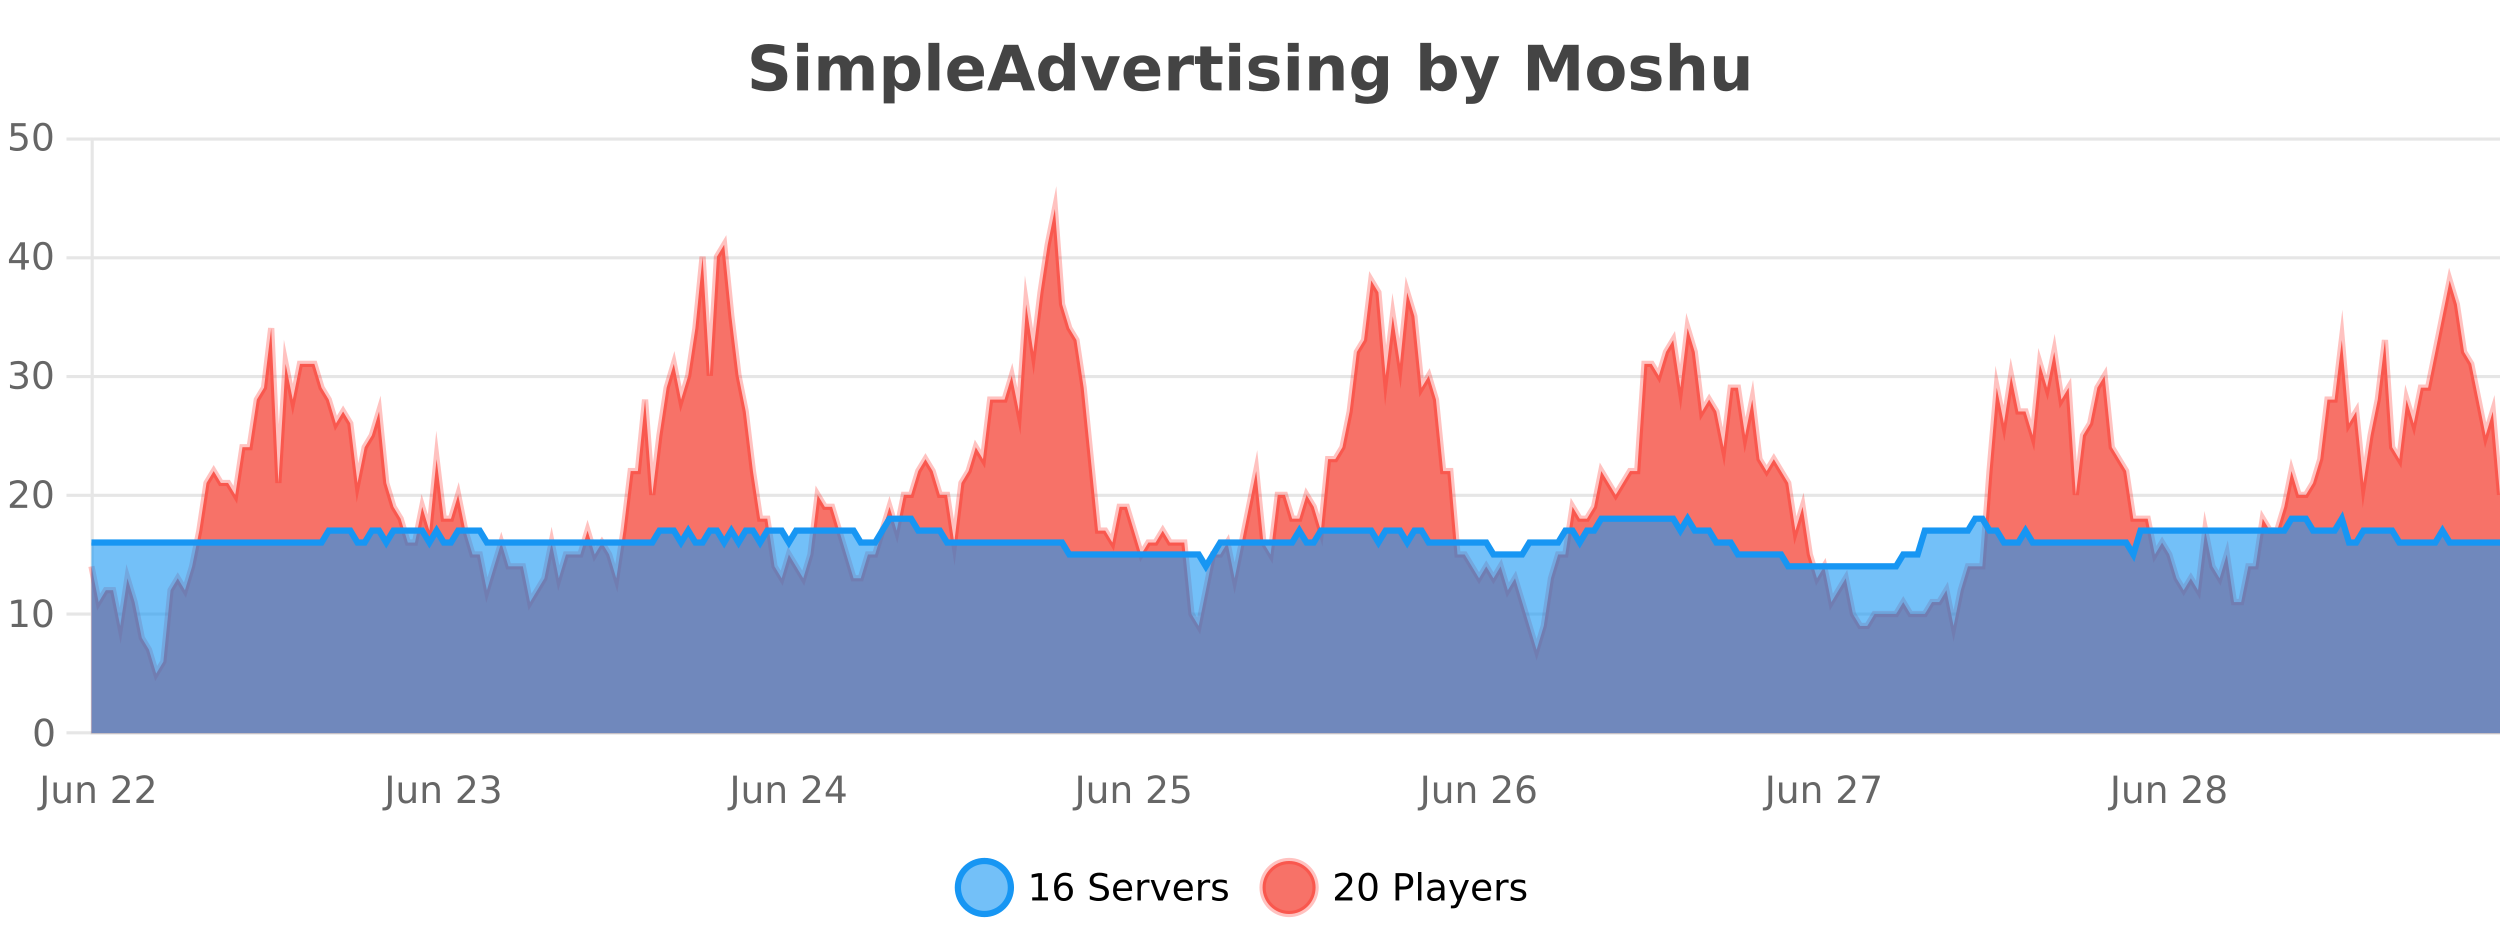
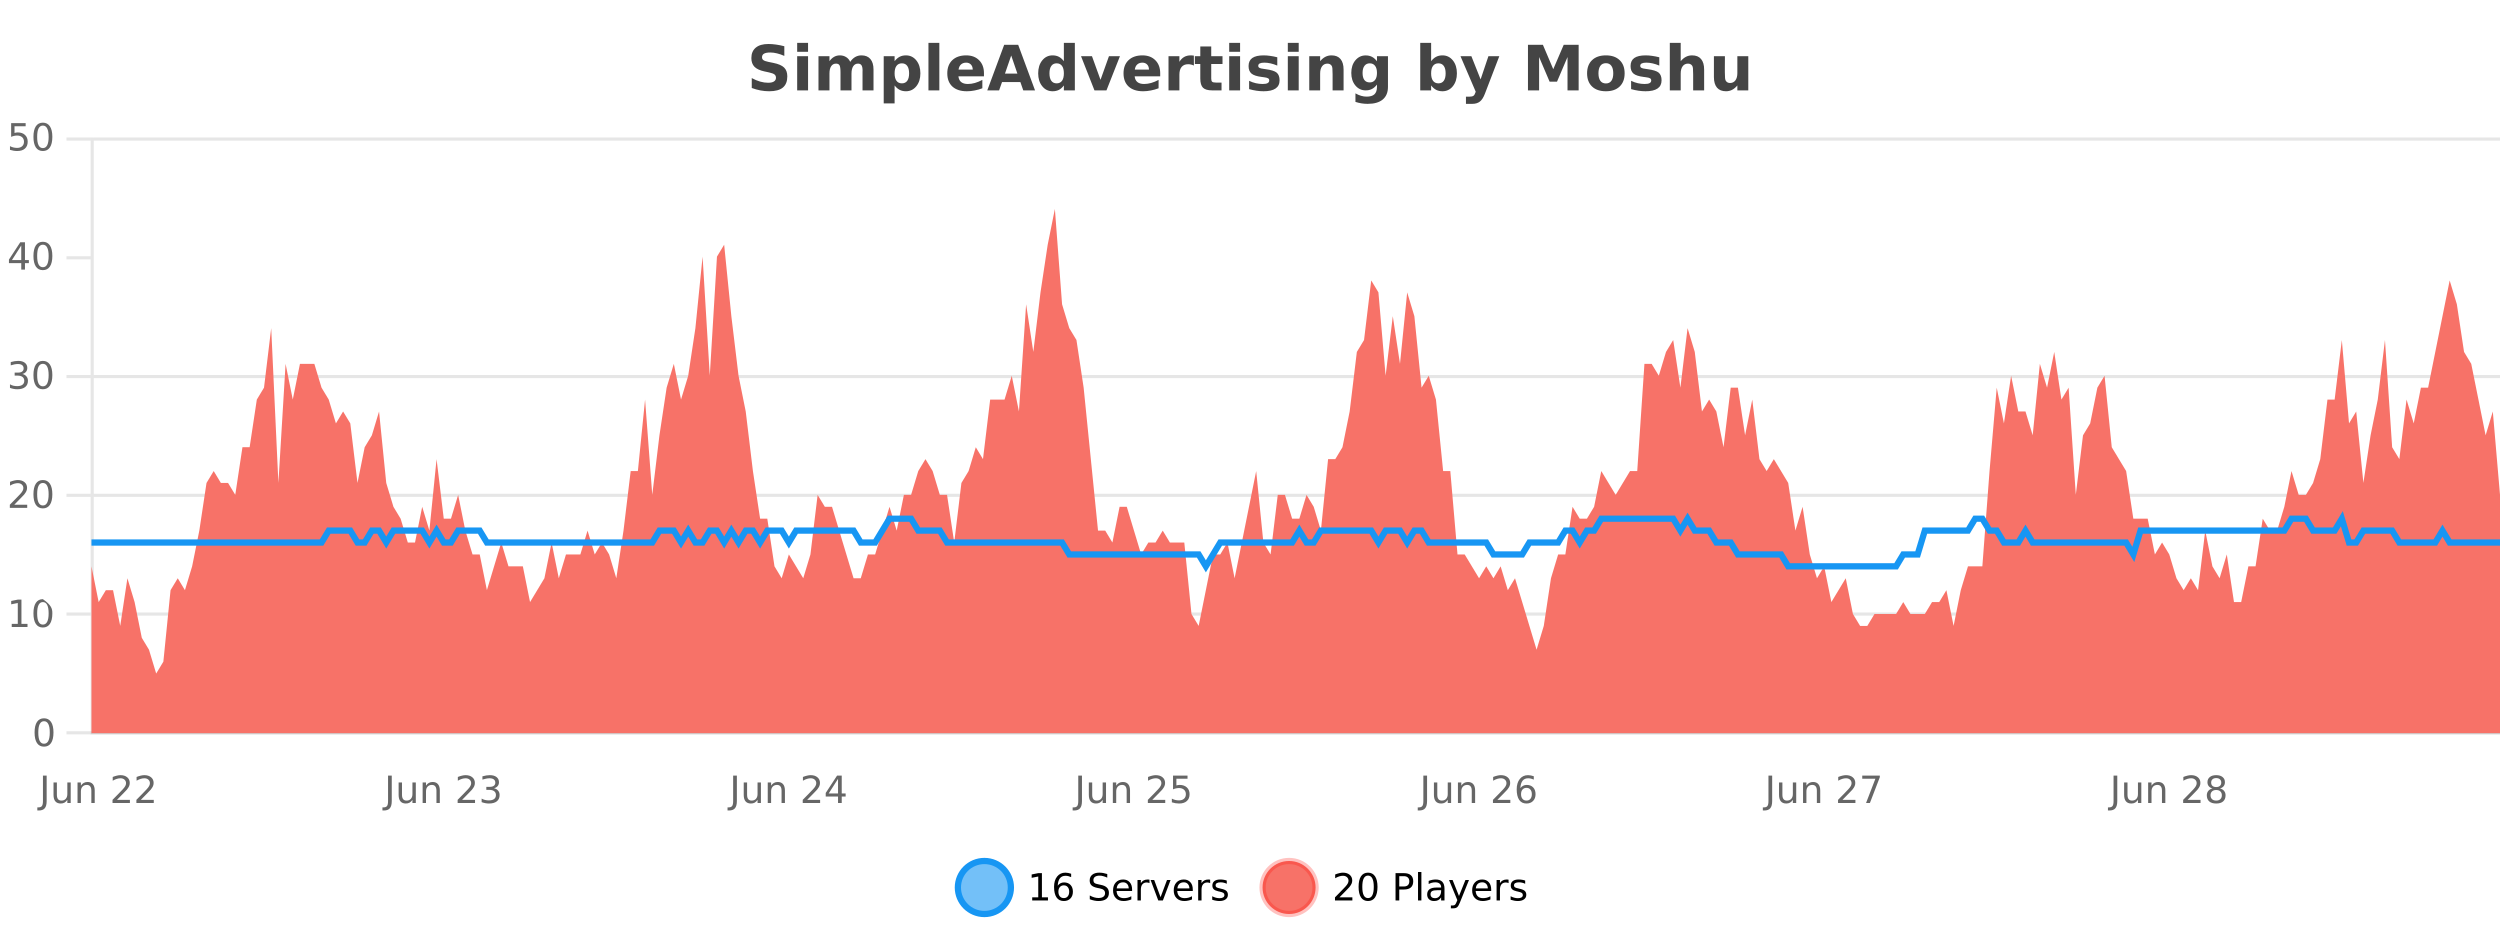
<svg xmlns="http://www.w3.org/2000/svg" width="800pt" height="300pt" viewBox="0 0 800 300" version="1.1">
  <defs>
    <clipPath id="clip1">
      <path d="M 278 263 L 352 263 L 352 300 L 278 300 Z M 278 263 " />
    </clipPath>
    <clipPath id="clip2">
      <path d="M 375 263 L 450 263 L 450 300 L 375 300 Z M 375 263 " />
    </clipPath>
    <clipPath id="clip3">
      <path d="M 29.27 66 L 800 66 L 800 234.602 L 29.27 234.602 Z M 29.27 66 " />
    </clipPath>
    <clipPath id="clip4">
      <path d="M 28.27 43 L 800 43 L 800 235.602 L 28.27 235.602 Z M 28.27 43 " />
    </clipPath>
    <clipPath id="clip5">
-       <path d="M 29.27 165 L 800 165 L 800 234.602 L 29.27 234.602 Z M 29.27 165 " />
-     </clipPath>
+       </clipPath>
    <clipPath id="clip6">
      <path d="M 28.27 137 L 800 137 L 800 210 L 28.27 210 Z M 28.27 137 " />
    </clipPath>
  </defs>
  <g id="surface1772546">
-     <rect x="0" y="0" width="800" height="300" style="fill:rgb(100%,100%,100%);fill-opacity:1;stroke:none;" />
    <path style="fill:none;stroke-width:1;stroke-linecap:butt;stroke-linejoin:miter;stroke:rgb(0%,0%,0%);stroke-opacity:0.098;stroke-miterlimit:10;" d="M 30 234.5 L 800 234.5 " />
    <path style="fill:none;stroke-width:1;stroke-linecap:butt;stroke-linejoin:miter;stroke:rgb(0%,0%,0%);stroke-opacity:0.098;stroke-miterlimit:10;" d="M 21.27 234.5 L 29 234.5 " />
    <path style="fill:none;stroke-width:1;stroke-linecap:butt;stroke-linejoin:miter;stroke:rgb(0%,0%,0%);stroke-opacity:0.098;stroke-miterlimit:10;" d="M 30 196.5 L 800 196.5 " />
    <path style="fill:none;stroke-width:1;stroke-linecap:butt;stroke-linejoin:miter;stroke:rgb(0%,0%,0%);stroke-opacity:0.098;stroke-miterlimit:10;" d="M 21.27 196.5 L 29 196.5 " />
    <path style="fill:none;stroke-width:1;stroke-linecap:butt;stroke-linejoin:miter;stroke:rgb(0%,0%,0%);stroke-opacity:0.098;stroke-miterlimit:10;" d="M 30 158.5 L 800 158.5 " />
    <path style="fill:none;stroke-width:1;stroke-linecap:butt;stroke-linejoin:miter;stroke:rgb(0%,0%,0%);stroke-opacity:0.098;stroke-miterlimit:10;" d="M 21.27 158.5 L 29 158.5 " />
    <path style="fill:none;stroke-width:1;stroke-linecap:butt;stroke-linejoin:miter;stroke:rgb(0%,0%,0%);stroke-opacity:0.098;stroke-miterlimit:10;" d="M 30 120.5 L 800 120.5 " />
    <path style="fill:none;stroke-width:1;stroke-linecap:butt;stroke-linejoin:miter;stroke:rgb(0%,0%,0%);stroke-opacity:0.098;stroke-miterlimit:10;" d="M 21.27 120.5 L 29 120.5 " />
-     <path style="fill:none;stroke-width:1;stroke-linecap:butt;stroke-linejoin:miter;stroke:rgb(0%,0%,0%);stroke-opacity:0.098;stroke-miterlimit:10;" d="M 30 82.5 L 800 82.5 " />
    <path style="fill:none;stroke-width:1;stroke-linecap:butt;stroke-linejoin:miter;stroke:rgb(0%,0%,0%);stroke-opacity:0.098;stroke-miterlimit:10;" d="M 21.27 82.5 L 29 82.5 " />
    <path style="fill:none;stroke-width:1;stroke-linecap:butt;stroke-linejoin:miter;stroke:rgb(0%,0%,0%);stroke-opacity:0.098;stroke-miterlimit:10;" d="M 30 44.5 L 800 44.5 " />
    <path style="fill:none;stroke-width:1;stroke-linecap:butt;stroke-linejoin:miter;stroke:rgb(0%,0%,0%);stroke-opacity:0.098;stroke-miterlimit:10;" d="M 21.27 44.5 L 29 44.5 " />
    <path style=" stroke:none;fill-rule:nonzero;fill:rgb(9.02%,58.824%,95.294%);fill-opacity:0.6;" d="M 323.488 284 C 323.488 288.688 319.688 292.484 315.004 292.484 C 310.316 292.484 306.52 288.688 306.52 284 C 306.52 279.312 310.316 275.516 315.004 275.516 C 319.688 275.516 323.488 279.312 323.488 284 Z M 323.488 284 " />
    <g clip-path="url(#clip1)" clip-rule="nonzero">
      <path style="fill:none;stroke-width:2;stroke-linecap:butt;stroke-linejoin:miter;stroke:rgb(9.02%,58.824%,95.294%);stroke-opacity:1;stroke-miterlimit:10;" d="M 323.488 284 C 323.488 288.688 319.688 292.484 315.004 292.484 C 310.316 292.484 306.52 288.688 306.52 284 C 306.52 279.312 310.316 275.516 315.004 275.516 C 319.688 275.516 323.488 279.312 323.488 284 Z M 323.488 284 " />
    </g>
    <path style=" stroke:none;fill-rule:nonzero;fill:rgb(0%,0%,0%);fill-opacity:1;" d="M 330.305 287.156 L 332.242 287.156 L 332.242 280.484 L 330.133 280.906 L 330.133 279.828 L 332.227 279.406 L 333.414 279.406 L 333.414 287.156 L 335.352 287.156 L 335.352 288.156 L 330.305 288.156 Z M 340.422 283.312 C 339.891 283.312 339.469 283.496 339.156 283.859 C 338.844 284.227 338.688 284.719 338.688 285.344 C 338.688 285.98 338.844 286.48 339.156 286.844 C 339.469 287.211 339.891 287.391 340.422 287.391 C 340.953 287.391 341.367 287.211 341.672 286.844 C 341.984 286.48 342.141 285.98 342.141 285.344 C 342.141 284.719 341.984 284.227 341.672 283.859 C 341.367 283.496 340.953 283.312 340.422 283.312 Z M 342.766 279.594 L 342.766 280.672 C 342.461 280.539 342.16 280.434 341.859 280.359 C 341.555 280.289 341.258 280.25 340.969 280.25 C 340.188 280.25 339.586 280.516 339.172 281.047 C 338.766 281.57 338.531 282.359 338.469 283.422 C 338.695 283.09 338.984 282.836 339.328 282.656 C 339.68 282.469 340.066 282.375 340.484 282.375 C 341.359 282.375 342.051 282.641 342.562 283.172 C 343.07 283.703 343.328 284.43 343.328 285.344 C 343.328 286.25 343.062 286.977 342.531 287.516 C 342 288.059 341.297 288.328 340.422 288.328 C 339.398 288.328 338.625 287.945 338.094 287.172 C 337.562 286.391 337.297 285.266 337.297 283.797 C 337.297 282.414 337.625 281.309 338.281 280.484 C 338.938 279.664 339.816 279.25 340.922 279.25 C 341.211 279.25 341.508 279.281 341.812 279.344 C 342.113 279.398 342.43 279.48 342.766 279.594 Z M 354.324 279.688 L 354.324 280.844 C 353.875 280.637 353.449 280.48 353.043 280.375 C 352.645 280.262 352.266 280.203 351.902 280.203 C 351.254 280.203 350.754 280.328 350.402 280.578 C 350.059 280.828 349.887 281.188 349.887 281.656 C 349.887 282.043 350 282.336 350.23 282.531 C 350.457 282.73 350.902 282.887 351.559 283 L 352.262 283.156 C 353.145 283.324 353.797 283.621 354.215 284.047 C 354.641 284.465 354.855 285.027 354.855 285.734 C 354.855 286.59 354.566 287.234 353.996 287.672 C 353.434 288.109 352.598 288.328 351.496 288.328 C 351.09 288.328 350.652 288.281 350.184 288.188 C 349.715 288.094 349.23 287.953 348.73 287.766 L 348.73 286.547 C 349.207 286.82 349.676 287.023 350.137 287.156 C 350.605 287.293 351.059 287.359 351.496 287.359 C 352.172 287.359 352.691 287.23 353.059 286.969 C 353.434 286.699 353.621 286.32 353.621 285.828 C 353.621 285.402 353.484 285.07 353.215 284.828 C 352.953 284.578 352.52 284.398 351.918 284.281 L 351.199 284.141 C 350.312 283.965 349.672 283.688 349.277 283.312 C 348.891 282.938 348.699 282.418 348.699 281.75 C 348.699 280.969 348.969 280.359 349.512 279.922 C 350.051 279.477 350.801 279.25 351.762 279.25 C 352.176 279.25 352.594 279.289 353.012 279.359 C 353.438 279.434 353.875 279.543 354.324 279.688 Z M 362.27 284.609 L 362.27 285.125 L 357.301 285.125 C 357.352 285.875 357.574 286.445 357.973 286.828 C 358.379 287.215 358.934 287.406 359.645 287.406 C 360.059 287.406 360.461 287.359 360.848 287.266 C 361.242 287.164 361.633 287.008 362.02 286.797 L 362.02 287.828 C 361.621 287.984 361.223 288.105 360.816 288.188 C 360.41 288.281 359.996 288.328 359.582 288.328 C 358.539 288.328 357.711 288.027 357.098 287.422 C 356.48 286.809 356.176 285.98 356.176 284.938 C 356.176 283.867 356.465 283.016 357.051 282.391 C 357.633 281.758 358.414 281.438 359.395 281.438 C 360.277 281.438 360.977 281.727 361.488 282.297 C 362.008 282.859 362.27 283.633 362.27 284.609 Z M 361.191 284.281 C 361.18 283.699 361.012 283.23 360.691 282.875 C 360.367 282.523 359.941 282.344 359.41 282.344 C 358.805 282.344 358.32 282.516 357.957 282.859 C 357.602 283.203 357.398 283.684 357.348 284.297 Z M 367.84 282.594 C 367.715 282.531 367.578 282.484 367.434 282.453 C 367.297 282.414 367.141 282.391 366.965 282.391 C 366.359 282.391 365.891 282.59 365.559 282.984 C 365.234 283.383 365.074 283.953 365.074 284.703 L 365.074 288.156 L 363.996 288.156 L 363.996 281.594 L 365.074 281.594 L 365.074 282.609 C 365.301 282.215 365.598 281.922 365.965 281.734 C 366.328 281.539 366.77 281.438 367.293 281.438 C 367.363 281.438 367.441 281.445 367.527 281.453 C 367.621 281.465 367.719 281.48 367.824 281.5 Z M 368.195 281.594 L 369.336 281.594 L 371.383 287.094 L 373.445 281.594 L 374.586 281.594 L 372.117 288.156 L 370.648 288.156 Z M 381.688 284.609 L 381.688 285.125 L 376.719 285.125 C 376.77 285.875 376.992 286.445 377.391 286.828 C 377.797 287.215 378.352 287.406 379.062 287.406 C 379.477 287.406 379.879 287.359 380.266 287.266 C 380.66 287.164 381.051 287.008 381.438 286.797 L 381.438 287.828 C 381.039 287.984 380.641 288.105 380.234 288.188 C 379.828 288.281 379.414 288.328 379 288.328 C 377.957 288.328 377.129 288.027 376.516 287.422 C 375.898 286.809 375.594 285.98 375.594 284.938 C 375.594 283.867 375.883 283.016 376.469 282.391 C 377.051 281.758 377.832 281.438 378.812 281.438 C 379.695 281.438 380.395 281.727 380.906 282.297 C 381.426 282.859 381.688 283.633 381.688 284.609 Z M 380.609 284.281 C 380.598 283.699 380.43 283.23 380.109 282.875 C 379.785 282.523 379.359 282.344 378.828 282.344 C 378.223 282.344 377.738 282.516 377.375 282.859 C 377.02 283.203 376.816 283.684 376.766 284.297 Z M 387.258 282.594 C 387.133 282.531 386.996 282.484 386.852 282.453 C 386.715 282.414 386.559 282.391 386.383 282.391 C 385.777 282.391 385.309 282.59 384.977 282.984 C 384.652 283.383 384.492 283.953 384.492 284.703 L 384.492 288.156 L 383.414 288.156 L 383.414 281.594 L 384.492 281.594 L 384.492 282.609 C 384.719 282.215 385.016 281.922 385.383 281.734 C 385.746 281.539 386.188 281.438 386.711 281.438 C 386.781 281.438 386.859 281.445 386.945 281.453 C 387.039 281.465 387.137 281.48 387.242 281.5 Z M 392.566 281.781 L 392.566 282.812 C 392.262 282.656 391.945 282.543 391.613 282.469 C 391.289 282.387 390.949 282.344 390.598 282.344 C 390.066 282.344 389.664 282.43 389.395 282.594 C 389.121 282.75 388.988 282.996 388.988 283.328 C 388.988 283.578 389.082 283.777 389.27 283.922 C 389.465 284.059 389.855 284.188 390.441 284.312 L 390.801 284.406 C 391.57 284.562 392.117 284.793 392.441 285.094 C 392.762 285.398 392.926 285.812 392.926 286.344 C 392.926 286.961 392.68 287.445 392.191 287.797 C 391.711 288.152 391.051 288.328 390.207 288.328 C 389.852 288.328 389.48 288.289 389.098 288.219 C 388.723 288.156 388.324 288.059 387.91 287.922 L 387.91 286.797 C 388.305 287.008 388.695 287.164 389.082 287.266 C 389.465 287.371 389.852 287.422 390.238 287.422 C 390.738 287.422 391.121 287.34 391.395 287.172 C 391.676 286.996 391.816 286.746 391.816 286.422 C 391.816 286.133 391.715 285.906 391.52 285.75 C 391.32 285.594 390.887 285.445 390.223 285.297 L 389.848 285.219 C 389.18 285.074 388.695 284.855 388.395 284.562 C 388.102 284.273 387.957 283.875 387.957 283.375 C 387.957 282.75 388.176 282.273 388.613 281.938 C 389.051 281.605 389.668 281.438 390.473 281.438 C 390.867 281.438 391.242 281.469 391.598 281.531 C 391.949 281.586 392.273 281.668 392.566 281.781 Z M 325.004 277.016 " />
    <path style=" stroke:none;fill-rule:nonzero;fill:rgb(96.863%,44.706%,40.784%);fill-opacity:1;" d="M 420.988 284 C 420.988 288.688 417.191 292.484 412.504 292.484 C 407.82 292.484 404.02 288.688 404.02 284 C 404.02 279.312 407.82 275.516 412.504 275.516 C 417.191 275.516 420.988 279.312 420.988 284 Z M 420.988 284 " />
    <g clip-path="url(#clip2)" clip-rule="nonzero">
      <path style="fill:none;stroke-width:2;stroke-linecap:butt;stroke-linejoin:miter;stroke:rgb(100%,4.706%,0%);stroke-opacity:0.247;stroke-miterlimit:10;" d="M 420.988 284 C 420.988 288.688 417.191 292.484 412.504 292.484 C 407.82 292.484 404.02 288.688 404.02 284 C 404.02 279.312 407.82 275.516 412.504 275.516 C 417.191 275.516 420.988 279.312 420.988 284 Z M 420.988 284 " />
    </g>
    <path style=" stroke:none;fill-rule:nonzero;fill:rgb(0%,0%,0%);fill-opacity:1;" d="M 428.617 287.156 L 432.758 287.156 L 432.758 288.156 L 427.195 288.156 L 427.195 287.156 C 427.641 286.699 428.25 286.078 429.023 285.297 C 429.805 284.508 430.293 283.996 430.492 283.766 C 430.875 283.352 431.141 282.996 431.289 282.703 C 431.445 282.402 431.523 282.109 431.523 281.828 C 431.523 281.359 431.355 280.98 431.023 280.688 C 430.699 280.398 430.277 280.25 429.758 280.25 C 429.383 280.25 428.984 280.312 428.57 280.438 C 428.164 280.562 427.727 280.762 427.258 281.031 L 427.258 279.828 C 427.734 279.641 428.18 279.5 428.586 279.406 C 429 279.305 429.383 279.25 429.727 279.25 C 430.633 279.25 431.355 279.48 431.898 279.938 C 432.438 280.387 432.711 280.992 432.711 281.75 C 432.711 282.105 432.641 282.445 432.508 282.766 C 432.371 283.09 432.125 283.469 431.773 283.906 C 431.668 284.023 431.355 284.352 430.836 284.891 C 430.312 285.434 429.574 286.188 428.617 287.156 Z M 437.766 280.188 C 437.16 280.188 436.703 280.492 436.391 281.094 C 436.086 281.688 435.938 282.59 435.938 283.797 C 435.938 284.996 436.086 285.898 436.391 286.5 C 436.703 287.094 437.16 287.391 437.766 287.391 C 438.379 287.391 438.836 287.094 439.141 286.5 C 439.453 285.898 439.609 284.996 439.609 283.797 C 439.609 282.59 439.453 281.688 439.141 281.094 C 438.836 280.492 438.379 280.188 437.766 280.188 Z M 437.766 279.25 C 438.742 279.25 439.492 279.641 440.016 280.422 C 440.535 281.195 440.797 282.32 440.797 283.797 C 440.797 285.266 440.535 286.391 440.016 287.172 C 439.492 287.945 438.742 288.328 437.766 288.328 C 436.785 288.328 436.035 287.945 435.516 287.172 C 435.004 286.391 434.75 285.266 434.75 283.797 C 434.75 282.32 435.004 281.195 435.516 280.422 C 436.035 279.641 436.785 279.25 437.766 279.25 Z M 447.762 280.375 L 447.762 283.672 L 449.246 283.672 C 449.797 283.672 450.223 283.531 450.527 283.25 C 450.828 282.961 450.98 282.547 450.98 282.016 C 450.98 281.496 450.828 281.094 450.527 280.812 C 450.223 280.523 449.797 280.375 449.246 280.375 Z M 446.574 279.406 L 449.246 279.406 C 450.234 279.406 450.98 279.633 451.48 280.078 C 451.98 280.516 452.23 281.164 452.23 282.016 C 452.23 282.883 451.98 283.539 451.48 283.984 C 450.98 284.422 450.234 284.641 449.246 284.641 L 447.762 284.641 L 447.762 288.156 L 446.574 288.156 Z M 453.766 279.031 L 454.844 279.031 L 454.844 288.156 L 453.766 288.156 Z M 460.082 284.859 C 459.215 284.859 458.613 284.961 458.27 285.156 C 457.934 285.355 457.77 285.695 457.77 286.172 C 457.77 286.559 457.895 286.867 458.145 287.094 C 458.402 287.312 458.746 287.422 459.176 287.422 C 459.777 287.422 460.258 287.215 460.613 286.797 C 460.977 286.371 461.16 285.805 461.16 285.094 L 461.16 284.859 Z M 462.238 284.406 L 462.238 288.156 L 461.16 288.156 L 461.16 287.156 C 460.91 287.555 460.602 287.852 460.238 288.047 C 459.871 288.234 459.426 288.328 458.895 288.328 C 458.215 288.328 457.68 288.141 457.285 287.766 C 456.887 287.383 456.691 286.875 456.691 286.25 C 456.691 285.512 456.934 284.953 457.426 284.578 C 457.926 284.203 458.664 284.016 459.645 284.016 L 461.16 284.016 L 461.16 283.906 C 461.16 283.406 460.992 283.023 460.66 282.75 C 460.336 282.48 459.883 282.344 459.301 282.344 C 458.926 282.344 458.555 282.391 458.191 282.484 C 457.836 282.578 457.496 282.715 457.176 282.891 L 457.176 281.891 C 457.57 281.734 457.949 281.621 458.316 281.547 C 458.691 281.477 459.055 281.438 459.41 281.438 C 460.355 281.438 461.066 281.684 461.535 282.172 C 462.004 282.664 462.238 283.406 462.238 284.406 Z M 467.188 288.766 C 466.883 289.547 466.586 290.055 466.297 290.297 C 466.004 290.535 465.617 290.656 465.141 290.656 L 464.281 290.656 L 464.281 289.75 L 464.906 289.75 C 465.207 289.75 465.438 289.676 465.594 289.531 C 465.758 289.395 465.941 289.066 466.141 288.547 L 466.344 288.047 L 463.688 281.594 L 464.828 281.594 L 466.875 286.719 L 468.938 281.594 L 470.078 281.594 Z M 477.18 284.609 L 477.18 285.125 L 472.211 285.125 C 472.262 285.875 472.484 286.445 472.883 286.828 C 473.289 287.215 473.844 287.406 474.555 287.406 C 474.969 287.406 475.371 287.359 475.758 287.266 C 476.152 287.164 476.543 287.008 476.93 286.797 L 476.93 287.828 C 476.531 287.984 476.133 288.105 475.727 288.188 C 475.32 288.281 474.906 288.328 474.492 288.328 C 473.449 288.328 472.621 288.027 472.008 287.422 C 471.391 286.809 471.086 285.98 471.086 284.938 C 471.086 283.867 471.375 283.016 471.961 282.391 C 472.543 281.758 473.324 281.438 474.305 281.438 C 475.188 281.438 475.887 281.727 476.398 282.297 C 476.918 282.859 477.18 283.633 477.18 284.609 Z M 476.102 284.281 C 476.09 283.699 475.922 283.23 475.602 282.875 C 475.277 282.523 474.852 282.344 474.32 282.344 C 473.715 282.344 473.23 282.516 472.867 282.859 C 472.512 283.203 472.309 283.684 472.258 284.297 Z M 482.75 282.594 C 482.625 282.531 482.488 282.484 482.344 282.453 C 482.207 282.414 482.051 282.391 481.875 282.391 C 481.27 282.391 480.801 282.59 480.469 282.984 C 480.145 283.383 479.984 283.953 479.984 284.703 L 479.984 288.156 L 478.906 288.156 L 478.906 281.594 L 479.984 281.594 L 479.984 282.609 C 480.211 282.215 480.508 281.922 480.875 281.734 C 481.238 281.539 481.68 281.438 482.203 281.438 C 482.273 281.438 482.352 281.445 482.438 281.453 C 482.531 281.465 482.629 281.48 482.734 281.5 Z M 488.055 281.781 L 488.055 282.812 C 487.75 282.656 487.434 282.543 487.102 282.469 C 486.777 282.387 486.438 282.344 486.086 282.344 C 485.555 282.344 485.152 282.43 484.883 282.594 C 484.609 282.75 484.477 282.996 484.477 283.328 C 484.477 283.578 484.57 283.777 484.758 283.922 C 484.953 284.059 485.344 284.188 485.93 284.312 L 486.289 284.406 C 487.059 284.562 487.605 284.793 487.93 285.094 C 488.25 285.398 488.414 285.812 488.414 286.344 C 488.414 286.961 488.168 287.445 487.68 287.797 C 487.199 288.152 486.539 288.328 485.695 288.328 C 485.34 288.328 484.969 288.289 484.586 288.219 C 484.211 288.156 483.812 288.059 483.398 287.922 L 483.398 286.797 C 483.793 287.008 484.184 287.164 484.57 287.266 C 484.953 287.371 485.34 287.422 485.727 287.422 C 486.227 287.422 486.609 287.34 486.883 287.172 C 487.164 286.996 487.305 286.746 487.305 286.422 C 487.305 286.133 487.203 285.906 487.008 285.75 C 486.809 285.594 486.375 285.445 485.711 285.297 L 485.336 285.219 C 484.668 285.074 484.184 284.855 483.883 284.562 C 483.59 284.273 483.445 283.875 483.445 283.375 C 483.445 282.75 483.664 282.273 484.102 281.938 C 484.539 281.605 485.156 281.438 485.961 281.438 C 486.355 281.438 486.73 281.469 487.086 281.531 C 487.438 281.586 487.762 281.668 488.055 281.781 Z M 422.504 277.016 " />
    <path style=" stroke:none;fill-rule:nonzero;fill:rgb(26.667%,26.667%,26.667%);fill-opacity:1;" d="M 250.984 14.797 L 250.984 17.891 C 250.18 17.527 249.398 17.258 248.641 17.078 C 247.879 16.891 247.16 16.797 246.484 16.797 C 245.586 16.797 244.922 16.922 244.484 17.172 C 244.055 17.422 243.844 17.809 243.844 18.328 C 243.844 18.715 243.988 19.016 244.281 19.234 C 244.57 19.453 245.098 19.641 245.859 19.797 L 247.453 20.125 C 249.078 20.449 250.227 20.945 250.906 21.609 C 251.594 22.277 251.938 23.219 251.938 24.438 C 251.938 26.043 251.457 27.242 250.5 28.031 C 249.551 28.812 248.098 29.203 246.141 29.203 C 245.211 29.203 244.281 29.113 243.344 28.938 C 242.414 28.762 241.488 28.5 240.562 28.156 L 240.562 24.984 C 241.488 25.484 242.383 25.859 243.25 26.109 C 244.125 26.359 244.969 26.484 245.781 26.484 C 246.602 26.484 247.227 26.352 247.656 26.078 C 248.094 25.797 248.312 25.402 248.312 24.891 C 248.312 24.445 248.16 24.094 247.859 23.844 C 247.566 23.594 246.977 23.371 246.094 23.172 L 244.641 22.859 C 243.18 22.547 242.113 22.055 241.438 21.375 C 240.77 20.688 240.438 19.762 240.438 18.594 C 240.438 17.148 240.906 16.031 241.844 15.25 C 242.781 14.469 244.129 14.078 245.891 14.078 C 246.691 14.078 247.516 14.141 248.359 14.266 C 249.203 14.383 250.078 14.559 250.984 14.797 Z M 255.094 17.984 L 258.578 17.984 L 258.578 28.922 L 255.094 28.922 Z M 255.094 13.719 L 258.578 13.719 L 258.578 16.578 L 255.094 16.578 Z M 272.07 19.797 C 272.516 19.121 273.043 18.605 273.648 18.25 C 274.262 17.898 274.934 17.719 275.664 17.719 C 276.914 17.719 277.867 18.109 278.523 18.891 C 279.188 19.664 279.523 20.789 279.523 22.266 L 279.523 28.922 L 276.008 28.922 L 276.008 23.219 C 276.008 23.137 276.008 23.047 276.008 22.953 C 276.016 22.859 276.023 22.73 276.023 22.562 C 276.023 21.793 275.906 21.234 275.68 20.891 C 275.449 20.539 275.078 20.359 274.57 20.359 C 273.914 20.359 273.402 20.637 273.039 21.188 C 272.672 21.73 272.484 22.516 272.477 23.547 L 272.477 28.922 L 268.961 28.922 L 268.961 23.219 C 268.961 22.012 268.855 21.234 268.648 20.891 C 268.438 20.539 268.07 20.359 267.539 20.359 C 266.859 20.359 266.34 20.637 265.977 21.188 C 265.609 21.73 265.43 22.516 265.43 23.547 L 265.43 28.922 L 261.914 28.922 L 261.914 17.984 L 265.43 17.984 L 265.43 19.578 C 265.867 18.965 266.359 18.5 266.914 18.188 C 267.465 17.875 268.078 17.719 268.758 17.719 C 269.508 17.719 270.172 17.902 270.758 18.266 C 271.34 18.633 271.777 19.141 272.07 19.797 Z M 286.273 27.344 L 286.273 33.078 L 282.789 33.078 L 282.789 17.984 L 286.273 17.984 L 286.273 19.578 C 286.762 18.945 287.297 18.477 287.883 18.172 C 288.465 17.871 289.137 17.719 289.898 17.719 C 291.25 17.719 292.359 18.258 293.227 19.328 C 294.09 20.402 294.523 21.781 294.523 23.469 C 294.523 25.148 294.09 26.523 293.227 27.594 C 292.359 28.668 291.25 29.203 289.898 29.203 C 289.137 29.203 288.465 29.051 287.883 28.75 C 287.297 28.449 286.762 27.98 286.273 27.344 Z M 288.602 20.266 C 287.852 20.266 287.273 20.543 286.867 21.094 C 286.469 21.637 286.273 22.43 286.273 23.469 C 286.273 24.5 286.469 25.293 286.867 25.844 C 287.273 26.398 287.852 26.672 288.602 26.672 C 289.352 26.672 289.922 26.402 290.32 25.859 C 290.715 25.309 290.914 24.512 290.914 23.469 C 290.914 22.43 290.715 21.637 290.32 21.094 C 289.922 20.543 289.352 20.266 288.602 20.266 Z M 297.102 13.719 L 300.586 13.719 L 300.586 28.922 L 297.102 28.922 Z M 314.867 23.422 L 314.867 24.422 L 306.695 24.422 C 306.777 25.246 307.074 25.859 307.586 26.266 C 308.094 26.672 308.805 26.875 309.711 26.875 C 310.449 26.875 311.203 26.766 311.977 26.547 C 312.746 26.328 313.539 26 314.352 25.562 L 314.352 28.25 C 313.527 28.562 312.699 28.797 311.867 28.953 C 311.043 29.117 310.219 29.203 309.398 29.203 C 307.418 29.203 305.875 28.703 304.773 27.703 C 303.68 26.695 303.133 25.281 303.133 23.469 C 303.133 21.68 303.668 20.273 304.742 19.25 C 305.824 18.23 307.309 17.719 309.195 17.719 C 310.914 17.719 312.289 18.242 313.32 19.281 C 314.352 20.312 314.867 21.695 314.867 23.422 Z M 311.273 22.266 C 311.273 21.602 311.078 21.062 310.695 20.656 C 310.309 20.25 309.805 20.047 309.18 20.047 C 308.5 20.047 307.949 20.242 307.523 20.625 C 307.105 21 306.844 21.547 306.742 22.266 Z M 326.523 26.266 L 320.648 26.266 L 319.711 28.922 L 315.93 28.922 L 321.336 14.344 L 325.82 14.344 L 331.211 28.922 L 327.445 28.922 Z M 321.586 23.562 L 325.57 23.562 L 323.586 17.766 Z M 340.438 19.578 L 340.438 13.719 L 343.953 13.719 L 343.953 28.922 L 340.438 28.922 L 340.438 27.344 C 339.957 27.992 339.426 28.465 338.844 28.766 C 338.258 29.055 337.586 29.203 336.828 29.203 C 335.484 29.203 334.379 28.668 333.516 27.594 C 332.648 26.523 332.219 25.148 332.219 23.469 C 332.219 21.781 332.648 20.402 333.516 19.328 C 334.379 18.258 335.484 17.719 336.828 17.719 C 337.586 17.719 338.258 17.871 338.844 18.172 C 339.426 18.477 339.957 18.945 340.438 19.578 Z M 338.125 26.672 C 338.875 26.672 339.445 26.402 339.844 25.859 C 340.238 25.309 340.438 24.512 340.438 23.469 C 340.438 22.43 340.238 21.637 339.844 21.094 C 339.445 20.543 338.875 20.266 338.125 20.266 C 337.383 20.266 336.816 20.543 336.422 21.094 C 336.023 21.637 335.828 22.43 335.828 23.469 C 335.828 24.512 336.023 25.309 336.422 25.859 C 336.816 26.402 337.383 26.672 338.125 26.672 Z M 345.93 17.984 L 349.43 17.984 L 352.164 25.547 L 354.867 17.984 L 358.383 17.984 L 354.07 28.922 L 350.227 28.922 Z M 371.262 23.422 L 371.262 24.422 L 363.09 24.422 C 363.172 25.246 363.469 25.859 363.98 26.266 C 364.488 26.672 365.199 26.875 366.105 26.875 C 366.844 26.875 367.598 26.766 368.371 26.547 C 369.141 26.328 369.934 26 370.746 25.562 L 370.746 28.25 C 369.922 28.562 369.094 28.797 368.262 28.953 C 367.438 29.117 366.613 29.203 365.793 29.203 C 363.812 29.203 362.27 28.703 361.168 27.703 C 360.074 26.695 359.527 25.281 359.527 23.469 C 359.527 21.68 360.062 20.273 361.137 19.25 C 362.219 18.23 363.703 17.719 365.59 17.719 C 367.309 17.719 368.684 18.242 369.715 19.281 C 370.746 20.312 371.262 21.695 371.262 23.422 Z M 367.668 22.266 C 367.668 21.602 367.473 21.062 367.09 20.656 C 366.703 20.25 366.199 20.047 365.574 20.047 C 364.895 20.047 364.344 20.242 363.918 20.625 C 363.5 21 363.238 21.547 363.137 22.266 Z M 382.047 20.969 C 381.734 20.824 381.426 20.719 381.125 20.656 C 380.82 20.586 380.52 20.547 380.219 20.547 C 379.312 20.547 378.613 20.836 378.125 21.406 C 377.645 21.98 377.406 22.805 377.406 23.875 L 377.406 28.922 L 373.922 28.922 L 373.922 17.984 L 377.406 17.984 L 377.406 19.781 C 377.852 19.062 378.367 18.543 378.953 18.219 C 379.535 17.887 380.234 17.719 381.047 17.719 C 381.172 17.719 381.301 17.727 381.438 17.734 C 381.57 17.746 381.77 17.766 382.031 17.797 Z M 387.594 14.875 L 387.594 17.984 L 391.203 17.984 L 391.203 20.484 L 387.594 20.484 L 387.594 25.125 C 387.594 25.637 387.691 25.98 387.891 26.156 C 388.098 26.336 388.5 26.422 389.094 26.422 L 390.891 26.422 L 390.891 28.922 L 387.891 28.922 C 386.516 28.922 385.535 28.637 384.953 28.062 C 384.379 27.48 384.094 26.5 384.094 25.125 L 384.094 20.484 L 382.359 20.484 L 382.359 17.984 L 384.094 17.984 L 384.094 14.875 Z M 393.344 17.984 L 396.828 17.984 L 396.828 28.922 L 393.344 28.922 Z M 393.344 13.719 L 396.828 13.719 L 396.828 16.578 L 393.344 16.578 Z M 408.73 18.328 L 408.73 20.984 C 407.988 20.672 407.27 20.438 406.574 20.281 C 405.875 20.125 405.215 20.047 404.59 20.047 C 403.934 20.047 403.441 20.133 403.121 20.297 C 402.797 20.465 402.637 20.719 402.637 21.062 C 402.637 21.344 402.754 21.559 402.996 21.703 C 403.246 21.852 403.684 21.961 404.309 22.031 L 404.934 22.125 C 406.723 22.355 407.926 22.73 408.543 23.25 C 409.156 23.773 409.465 24.59 409.465 25.703 C 409.465 26.871 409.031 27.746 408.168 28.328 C 407.312 28.914 406.035 29.203 404.34 29.203 C 403.609 29.203 402.859 29.145 402.09 29.031 C 401.316 28.918 400.527 28.746 399.715 28.516 L 399.715 25.859 C 400.41 26.203 401.125 26.461 401.855 26.625 C 402.582 26.793 403.328 26.875 404.09 26.875 C 404.777 26.875 405.293 26.781 405.637 26.594 C 405.98 26.406 406.152 26.125 406.152 25.75 C 406.152 25.438 406.031 25.211 405.793 25.062 C 405.551 24.906 405.078 24.789 404.371 24.703 L 403.762 24.625 C 402.199 24.43 401.105 24.07 400.48 23.547 C 399.855 23.016 399.543 22.215 399.543 21.141 C 399.543 19.984 399.938 19.125 400.73 18.562 C 401.531 18 402.75 17.719 404.387 17.719 C 405.031 17.719 405.707 17.773 406.418 17.875 C 407.125 17.969 407.895 18.121 408.73 18.328 Z M 412.102 17.984 L 415.586 17.984 L 415.586 28.922 L 412.102 28.922 Z M 412.102 13.719 L 415.586 13.719 L 415.586 16.578 L 412.102 16.578 Z M 429.945 22.266 L 429.945 28.922 L 426.43 28.922 L 426.43 23.828 C 426.43 22.883 426.406 22.23 426.367 21.875 C 426.324 21.512 426.25 21.246 426.148 21.078 C 426.012 20.852 425.824 20.672 425.586 20.547 C 425.355 20.422 425.09 20.359 424.789 20.359 C 424.059 20.359 423.484 20.641 423.07 21.203 C 422.652 21.766 422.445 22.547 422.445 23.547 L 422.445 28.922 L 418.961 28.922 L 418.961 17.984 L 422.445 17.984 L 422.445 19.578 C 422.977 18.945 423.539 18.477 424.133 18.172 C 424.727 17.871 425.375 17.719 426.086 17.719 C 427.355 17.719 428.312 18.109 428.961 18.891 C 429.617 19.664 429.945 20.789 429.945 22.266 Z M 440.633 27.062 C 440.152 27.699 439.621 28.168 439.039 28.469 C 438.453 28.773 437.781 28.922 437.023 28.922 C 435.688 28.922 434.586 28.398 433.711 27.344 C 432.844 26.293 432.414 24.953 432.414 23.328 C 432.414 21.695 432.844 20.355 433.711 19.312 C 434.586 18.262 435.688 17.734 437.023 17.734 C 437.781 17.734 438.453 17.887 439.039 18.188 C 439.621 18.492 440.152 18.965 440.633 19.609 L 440.633 17.984 L 444.148 17.984 L 444.148 27.812 C 444.148 29.57 443.59 30.914 442.477 31.844 C 441.371 32.77 439.762 33.234 437.648 33.234 C 436.969 33.234 436.309 33.18 435.664 33.078 C 435.027 32.973 434.387 32.816 433.742 32.609 L 433.742 29.875 C 434.355 30.227 434.953 30.488 435.539 30.656 C 436.121 30.832 436.711 30.922 437.305 30.922 C 438.449 30.922 439.289 30.672 439.82 30.172 C 440.359 29.672 440.633 28.887 440.633 27.812 Z M 438.32 20.266 C 437.602 20.266 437.039 20.531 436.633 21.062 C 436.227 21.594 436.023 22.352 436.023 23.328 C 436.023 24.328 436.215 25.09 436.602 25.609 C 436.996 26.121 437.57 26.375 438.32 26.375 C 439.047 26.375 439.617 26.109 440.023 25.578 C 440.43 25.047 440.633 24.297 440.633 23.328 C 440.633 22.352 440.43 21.594 440.023 21.062 C 439.617 20.531 439.047 20.266 438.32 20.266 Z M 460.289 26.672 C 461.039 26.672 461.609 26.402 462.008 25.859 C 462.402 25.309 462.602 24.512 462.602 23.469 C 462.602 22.43 462.402 21.637 462.008 21.094 C 461.609 20.543 461.039 20.266 460.289 20.266 C 459.539 20.266 458.961 20.543 458.555 21.094 C 458.156 21.637 457.961 22.43 457.961 23.469 C 457.961 24.5 458.156 25.293 458.555 25.844 C 458.961 26.398 459.539 26.672 460.289 26.672 Z M 457.961 19.578 C 458.449 18.945 458.984 18.477 459.57 18.172 C 460.152 17.871 460.824 17.719 461.586 17.719 C 462.938 17.719 464.047 18.258 464.914 19.328 C 465.777 20.402 466.211 21.781 466.211 23.469 C 466.211 25.148 465.777 26.523 464.914 27.594 C 464.047 28.668 462.938 29.203 461.586 29.203 C 460.824 29.203 460.152 29.051 459.57 28.75 C 458.984 28.449 458.449 27.98 457.961 27.344 L 457.961 28.922 L 454.477 28.922 L 454.477 13.719 L 457.961 13.719 Z M 467.355 17.984 L 470.84 17.984 L 473.793 25.406 L 476.293 17.984 L 479.777 17.984 L 475.184 29.953 C 474.723 31.172 474.184 32.02 473.559 32.5 C 472.941 32.988 472.137 33.234 471.137 33.234 L 469.105 33.234 L 469.105 30.938 L 470.199 30.938 C 470.793 30.938 471.223 30.844 471.496 30.656 C 471.766 30.469 471.973 30.129 472.121 29.641 L 472.23 29.344 Z M 488.949 14.344 L 493.73 14.344 L 497.043 22.141 L 500.387 14.344 L 505.168 14.344 L 505.168 28.922 L 501.605 28.922 L 501.605 18.25 L 498.246 26.125 L 495.871 26.125 L 492.512 18.25 L 492.512 28.922 L 488.949 28.922 Z M 513.898 20.219 C 513.117 20.219 512.523 20.5 512.117 21.062 C 511.711 21.617 511.508 22.418 511.508 23.469 C 511.508 24.512 511.711 25.312 512.117 25.875 C 512.523 26.43 513.117 26.703 513.898 26.703 C 514.656 26.703 515.234 26.43 515.633 25.875 C 516.039 25.312 516.242 24.512 516.242 23.469 C 516.242 22.418 516.039 21.617 515.633 21.062 C 515.234 20.5 514.656 20.219 513.898 20.219 Z M 513.898 17.719 C 515.773 17.719 517.234 18.23 518.289 19.25 C 519.352 20.262 519.883 21.668 519.883 23.469 C 519.883 25.262 519.352 26.668 518.289 27.688 C 517.234 28.699 515.773 29.203 513.898 29.203 C 512 29.203 510.523 28.699 509.461 27.688 C 508.398 26.668 507.867 25.262 507.867 23.469 C 507.867 21.668 508.398 20.262 509.461 19.25 C 510.523 18.23 512 17.719 513.898 17.719 Z M 530.969 18.328 L 530.969 20.984 C 530.227 20.672 529.508 20.438 528.812 20.281 C 528.113 20.125 527.453 20.047 526.828 20.047 C 526.172 20.047 525.68 20.133 525.359 20.297 C 525.035 20.465 524.875 20.719 524.875 21.062 C 524.875 21.344 524.992 21.559 525.234 21.703 C 525.484 21.852 525.922 21.961 526.547 22.031 L 527.172 22.125 C 528.961 22.355 530.164 22.73 530.781 23.25 C 531.395 23.773 531.703 24.59 531.703 25.703 C 531.703 26.871 531.27 27.746 530.406 28.328 C 529.551 28.914 528.273 29.203 526.578 29.203 C 525.848 29.203 525.098 29.145 524.328 29.031 C 523.555 28.918 522.766 28.746 521.953 28.516 L 521.953 25.859 C 522.648 26.203 523.363 26.461 524.094 26.625 C 524.82 26.793 525.566 26.875 526.328 26.875 C 527.016 26.875 527.531 26.781 527.875 26.594 C 528.219 26.406 528.391 26.125 528.391 25.75 C 528.391 25.438 528.27 25.211 528.031 25.062 C 527.789 24.906 527.316 24.789 526.609 24.703 L 526 24.625 C 524.438 24.43 523.344 24.07 522.719 23.547 C 522.094 23.016 521.781 22.215 521.781 21.141 C 521.781 19.984 522.176 19.125 522.969 18.562 C 523.77 18 524.988 17.719 526.625 17.719 C 527.27 17.719 527.945 17.773 528.656 17.875 C 529.363 17.969 530.133 18.121 530.969 18.328 Z M 545.324 22.266 L 545.324 28.922 L 541.809 28.922 L 541.809 23.844 C 541.809 22.887 541.785 22.23 541.746 21.875 C 541.703 21.512 541.629 21.246 541.527 21.078 C 541.391 20.852 541.203 20.672 540.965 20.547 C 540.734 20.422 540.469 20.359 540.168 20.359 C 539.438 20.359 538.863 20.641 538.449 21.203 C 538.031 21.766 537.824 22.547 537.824 23.547 L 537.824 28.922 L 534.34 28.922 L 534.34 13.719 L 537.824 13.719 L 537.824 19.578 C 538.355 18.945 538.918 18.477 539.512 18.172 C 540.105 17.871 540.754 17.719 541.465 17.719 C 542.734 17.719 543.691 18.109 544.34 18.891 C 544.996 19.664 545.324 20.789 545.324 22.266 Z M 548.453 24.656 L 548.453 17.984 L 551.969 17.984 L 551.969 19.078 C 551.969 19.672 551.961 20.418 551.953 21.312 C 551.953 22.211 551.953 22.805 551.953 23.094 C 551.953 23.98 551.973 24.617 552.016 25 C 552.066 25.387 552.145 25.668 552.25 25.844 C 552.395 26.074 552.582 26.25 552.812 26.375 C 553.039 26.5 553.305 26.562 553.609 26.562 C 554.336 26.562 554.91 26.281 555.328 25.719 C 555.742 25.156 555.953 24.383 555.953 23.391 L 555.953 17.984 L 559.453 17.984 L 559.453 28.922 L 555.953 28.922 L 555.953 27.344 C 555.422 27.98 554.859 28.449 554.266 28.75 C 553.68 29.051 553.035 29.203 552.328 29.203 C 551.066 29.203 550.102 28.82 549.438 28.047 C 548.781 27.266 548.453 26.137 548.453 24.656 Z M 239 10.359 " />
    <path style="fill:none;stroke-width:1;stroke-linecap:butt;stroke-linejoin:miter;stroke:rgb(0%,0%,0%);stroke-opacity:0.098;stroke-miterlimit:10;" d="M 29 234.5 L 801 234.5 " />
    <path style=" stroke:none;fill-rule:nonzero;fill:rgb(40%,40%,40%);fill-opacity:1;" d="M 13.742 248.203 L 14.93 248.203 L 14.93 256.344 C 14.93 257.395 14.727 258.16 14.32 258.641 C 13.922 259.117 13.281 259.359 12.398 259.359 L 11.945 259.359 L 11.945 258.359 L 12.32 258.359 C 12.84 258.359 13.203 258.211 13.414 257.922 C 13.633 257.629 13.742 257.102 13.742 256.344 Z M 17.125 254.359 L 17.125 250.391 L 18.203 250.391 L 18.203 254.328 C 18.203 254.945 18.32 255.406 18.562 255.719 C 18.812 256.031 19.176 256.188 19.656 256.188 C 20.238 256.188 20.695 256.008 21.031 255.641 C 21.375 255.266 21.547 254.758 21.547 254.109 L 21.547 250.391 L 22.625 250.391 L 22.625 256.953 L 21.547 256.953 L 21.547 255.938 C 21.285 256.344 20.984 256.648 20.641 256.844 C 20.297 257.031 19.895 257.125 19.438 257.125 C 18.676 257.125 18.098 256.891 17.703 256.422 C 17.316 255.953 17.125 255.266 17.125 254.359 Z M 19.844 250.234 Z M 30.309 252.984 L 30.309 256.953 L 29.23 256.953 L 29.23 253.031 C 29.23 252.406 29.105 251.945 28.855 251.641 C 28.613 251.328 28.254 251.172 27.777 251.172 C 27.191 251.172 26.73 251.359 26.387 251.734 C 26.051 252.102 25.887 252.605 25.887 253.25 L 25.887 256.953 L 24.809 256.953 L 24.809 250.391 L 25.887 250.391 L 25.887 251.406 C 26.145 251.012 26.449 250.719 26.793 250.531 C 27.145 250.336 27.551 250.234 28.012 250.234 C 28.762 250.234 29.328 250.469 29.715 250.938 C 30.109 251.398 30.309 252.078 30.309 252.984 Z M 37.43 255.953 L 41.57 255.953 L 41.57 256.953 L 36.008 256.953 L 36.008 255.953 C 36.453 255.496 37.062 254.875 37.836 254.094 C 38.617 253.305 39.105 252.793 39.305 252.562 C 39.688 252.148 39.953 251.793 40.102 251.5 C 40.258 251.199 40.336 250.906 40.336 250.625 C 40.336 250.156 40.168 249.777 39.836 249.484 C 39.512 249.195 39.09 249.047 38.57 249.047 C 38.195 249.047 37.797 249.109 37.383 249.234 C 36.977 249.359 36.539 249.559 36.07 249.828 L 36.07 248.625 C 36.547 248.438 36.992 248.297 37.398 248.203 C 37.812 248.102 38.195 248.047 38.539 248.047 C 39.445 248.047 40.168 248.277 40.711 248.734 C 41.25 249.184 41.523 249.789 41.523 250.547 C 41.523 250.902 41.453 251.242 41.32 251.562 C 41.184 251.887 40.938 252.266 40.586 252.703 C 40.48 252.82 40.168 253.148 39.648 253.688 C 39.125 254.23 38.387 254.984 37.43 255.953 Z M 45.066 255.953 L 49.207 255.953 L 49.207 256.953 L 43.645 256.953 L 43.645 255.953 C 44.09 255.496 44.699 254.875 45.473 254.094 C 46.254 253.305 46.742 252.793 46.941 252.562 C 47.324 252.148 47.59 251.793 47.738 251.5 C 47.895 251.199 47.973 250.906 47.973 250.625 C 47.973 250.156 47.805 249.777 47.473 249.484 C 47.148 249.195 46.727 249.047 46.207 249.047 C 45.832 249.047 45.434 249.109 45.02 249.234 C 44.613 249.359 44.176 249.559 43.707 249.828 L 43.707 248.625 C 44.184 248.438 44.629 248.297 45.035 248.203 C 45.449 248.102 45.832 248.047 46.176 248.047 C 47.082 248.047 47.805 248.277 48.348 248.734 C 48.887 249.184 49.16 249.789 49.16 250.547 C 49.16 250.902 49.09 251.242 48.957 251.562 C 48.82 251.887 48.574 252.266 48.223 252.703 C 48.117 252.82 47.805 253.148 47.285 253.688 C 46.762 254.23 46.023 254.984 45.066 255.953 Z M 12.57 245.816 " />
    <path style=" stroke:none;fill-rule:nonzero;fill:rgb(40%,40%,40%);fill-opacity:1;" d="M 124.176 248.203 L 125.363 248.203 L 125.363 256.344 C 125.363 257.395 125.16 258.16 124.754 258.641 C 124.355 259.117 123.715 259.359 122.832 259.359 L 122.379 259.359 L 122.379 258.359 L 122.754 258.359 C 123.273 258.359 123.637 258.211 123.848 257.922 C 124.066 257.629 124.176 257.102 124.176 256.344 Z M 127.559 254.359 L 127.559 250.391 L 128.637 250.391 L 128.637 254.328 C 128.637 254.945 128.754 255.406 128.996 255.719 C 129.246 256.031 129.609 256.188 130.09 256.188 C 130.672 256.188 131.129 256.008 131.465 255.641 C 131.809 255.266 131.98 254.758 131.98 254.109 L 131.98 250.391 L 133.059 250.391 L 133.059 256.953 L 131.98 256.953 L 131.98 255.938 C 131.719 256.344 131.418 256.648 131.074 256.844 C 130.73 257.031 130.328 257.125 129.871 257.125 C 129.109 257.125 128.531 256.891 128.137 256.422 C 127.75 255.953 127.559 255.266 127.559 254.359 Z M 130.277 250.234 Z M 140.742 252.984 L 140.742 256.953 L 139.664 256.953 L 139.664 253.031 C 139.664 252.406 139.539 251.945 139.289 251.641 C 139.047 251.328 138.688 251.172 138.211 251.172 C 137.625 251.172 137.164 251.359 136.82 251.734 C 136.484 252.102 136.32 252.605 136.32 253.25 L 136.32 256.953 L 135.242 256.953 L 135.242 250.391 L 136.32 250.391 L 136.32 251.406 C 136.578 251.012 136.883 250.719 137.227 250.531 C 137.578 250.336 137.984 250.234 138.445 250.234 C 139.195 250.234 139.762 250.469 140.148 250.938 C 140.543 251.398 140.742 252.078 140.742 252.984 Z M 147.867 255.953 L 152.008 255.953 L 152.008 256.953 L 146.445 256.953 L 146.445 255.953 C 146.891 255.496 147.5 254.875 148.273 254.094 C 149.055 253.305 149.543 252.793 149.742 252.562 C 150.125 252.148 150.391 251.793 150.539 251.5 C 150.695 251.199 150.773 250.906 150.773 250.625 C 150.773 250.156 150.605 249.777 150.273 249.484 C 149.949 249.195 149.527 249.047 149.008 249.047 C 148.633 249.047 148.234 249.109 147.82 249.234 C 147.414 249.359 146.977 249.559 146.508 249.828 L 146.508 248.625 C 146.984 248.438 147.43 248.297 147.836 248.203 C 148.25 248.102 148.633 248.047 148.977 248.047 C 149.883 248.047 150.605 248.277 151.148 248.734 C 151.688 249.184 151.961 249.789 151.961 250.547 C 151.961 250.902 151.891 251.242 151.758 251.562 C 151.621 251.887 151.375 252.266 151.023 252.703 C 150.918 252.82 150.605 253.148 150.086 253.688 C 149.562 254.23 148.824 254.984 147.867 255.953 Z M 158.078 252.234 C 158.641 252.359 159.078 252.617 159.391 253 C 159.711 253.375 159.875 253.844 159.875 254.406 C 159.875 255.273 159.578 255.945 158.984 256.422 C 158.391 256.891 157.547 257.125 156.453 257.125 C 156.086 257.125 155.707 257.086 155.312 257.016 C 154.926 256.945 154.531 256.836 154.125 256.688 L 154.125 255.547 C 154.445 255.734 154.801 255.883 155.188 255.984 C 155.582 256.078 155.992 256.125 156.422 256.125 C 157.16 256.125 157.723 255.98 158.109 255.688 C 158.504 255.398 158.703 254.969 158.703 254.406 C 158.703 253.898 158.52 253.496 158.156 253.203 C 157.789 252.914 157.289 252.766 156.656 252.766 L 155.625 252.766 L 155.625 251.797 L 156.703 251.797 C 157.273 251.797 157.719 251.684 158.031 251.453 C 158.344 251.215 158.5 250.875 158.5 250.438 C 158.5 249.992 158.336 249.648 158.016 249.406 C 157.703 249.168 157.25 249.047 156.656 249.047 C 156.32 249.047 155.969 249.086 155.594 249.156 C 155.227 249.219 154.82 249.324 154.375 249.469 L 154.375 248.422 C 154.832 248.297 155.254 248.203 155.641 248.141 C 156.035 248.078 156.406 248.047 156.75 248.047 C 157.656 248.047 158.367 248.25 158.891 248.656 C 159.41 249.062 159.672 249.617 159.672 250.312 C 159.672 250.805 159.531 251.215 159.25 251.547 C 158.977 251.883 158.586 252.109 158.078 252.234 Z M 123.004 245.816 " />
    <path style=" stroke:none;fill-rule:nonzero;fill:rgb(40%,40%,40%);fill-opacity:1;" d="M 234.609 248.203 L 235.797 248.203 L 235.797 256.344 C 235.797 257.395 235.594 258.16 235.188 258.641 C 234.789 259.117 234.148 259.359 233.266 259.359 L 232.812 259.359 L 232.812 258.359 L 233.188 258.359 C 233.707 258.359 234.07 258.211 234.281 257.922 C 234.5 257.629 234.609 257.102 234.609 256.344 Z M 237.992 254.359 L 237.992 250.391 L 239.07 250.391 L 239.07 254.328 C 239.07 254.945 239.188 255.406 239.43 255.719 C 239.68 256.031 240.043 256.188 240.523 256.188 C 241.105 256.188 241.562 256.008 241.898 255.641 C 242.242 255.266 242.414 254.758 242.414 254.109 L 242.414 250.391 L 243.492 250.391 L 243.492 256.953 L 242.414 256.953 L 242.414 255.938 C 242.152 256.344 241.852 256.648 241.508 256.844 C 241.164 257.031 240.762 257.125 240.305 257.125 C 239.543 257.125 238.965 256.891 238.57 256.422 C 238.184 255.953 237.992 255.266 237.992 254.359 Z M 240.711 250.234 Z M 251.176 252.984 L 251.176 256.953 L 250.098 256.953 L 250.098 253.031 C 250.098 252.406 249.973 251.945 249.723 251.641 C 249.48 251.328 249.121 251.172 248.645 251.172 C 248.059 251.172 247.598 251.359 247.254 251.734 C 246.918 252.102 246.754 252.605 246.754 253.25 L 246.754 256.953 L 245.676 256.953 L 245.676 250.391 L 246.754 250.391 L 246.754 251.406 C 247.012 251.012 247.316 250.719 247.66 250.531 C 248.012 250.336 248.418 250.234 248.879 250.234 C 249.629 250.234 250.195 250.469 250.582 250.938 C 250.977 251.398 251.176 252.078 251.176 252.984 Z M 258.297 255.953 L 262.438 255.953 L 262.438 256.953 L 256.875 256.953 L 256.875 255.953 C 257.32 255.496 257.93 254.875 258.703 254.094 C 259.484 253.305 259.973 252.793 260.172 252.562 C 260.555 252.148 260.82 251.793 260.969 251.5 C 261.125 251.199 261.203 250.906 261.203 250.625 C 261.203 250.156 261.035 249.777 260.703 249.484 C 260.379 249.195 259.957 249.047 259.438 249.047 C 259.062 249.047 258.664 249.109 258.25 249.234 C 257.844 249.359 257.406 249.559 256.938 249.828 L 256.938 248.625 C 257.414 248.438 257.859 248.297 258.266 248.203 C 258.68 248.102 259.062 248.047 259.406 248.047 C 260.312 248.047 261.035 248.277 261.578 248.734 C 262.117 249.184 262.391 249.789 262.391 250.547 C 262.391 250.902 262.32 251.242 262.188 251.562 C 262.051 251.887 261.805 252.266 261.453 252.703 C 261.348 252.82 261.035 253.148 260.516 253.688 C 259.992 254.23 259.254 254.984 258.297 255.953 Z M 268.168 249.234 L 265.184 253.906 L 268.168 253.906 Z M 267.855 248.203 L 269.355 248.203 L 269.355 253.906 L 270.605 253.906 L 270.605 254.891 L 269.355 254.891 L 269.355 256.953 L 268.168 256.953 L 268.168 254.891 L 264.23 254.891 L 264.23 253.75 Z M 233.438 245.816 " />
    <path style=" stroke:none;fill-rule:nonzero;fill:rgb(40%,40%,40%);fill-opacity:1;" d="M 345.043 248.203 L 346.23 248.203 L 346.23 256.344 C 346.23 257.395 346.027 258.16 345.621 258.641 C 345.223 259.117 344.582 259.359 343.699 259.359 L 343.246 259.359 L 343.246 258.359 L 343.621 258.359 C 344.141 258.359 344.504 258.211 344.715 257.922 C 344.934 257.629 345.043 257.102 345.043 256.344 Z M 348.426 254.359 L 348.426 250.391 L 349.504 250.391 L 349.504 254.328 C 349.504 254.945 349.621 255.406 349.863 255.719 C 350.113 256.031 350.477 256.188 350.957 256.188 C 351.539 256.188 351.996 256.008 352.332 255.641 C 352.676 255.266 352.848 254.758 352.848 254.109 L 352.848 250.391 L 353.926 250.391 L 353.926 256.953 L 352.848 256.953 L 352.848 255.938 C 352.586 256.344 352.285 256.648 351.941 256.844 C 351.598 257.031 351.195 257.125 350.738 257.125 C 349.977 257.125 349.398 256.891 349.004 256.422 C 348.617 255.953 348.426 255.266 348.426 254.359 Z M 351.145 250.234 Z M 361.609 252.984 L 361.609 256.953 L 360.531 256.953 L 360.531 253.031 C 360.531 252.406 360.406 251.945 360.156 251.641 C 359.914 251.328 359.555 251.172 359.078 251.172 C 358.492 251.172 358.031 251.359 357.688 251.734 C 357.352 252.102 357.188 252.605 357.188 253.25 L 357.188 256.953 L 356.109 256.953 L 356.109 250.391 L 357.188 250.391 L 357.188 251.406 C 357.445 251.012 357.75 250.719 358.094 250.531 C 358.445 250.336 358.852 250.234 359.312 250.234 C 360.062 250.234 360.629 250.469 361.016 250.938 C 361.41 251.398 361.609 252.078 361.609 252.984 Z M 368.734 255.953 L 372.875 255.953 L 372.875 256.953 L 367.312 256.953 L 367.312 255.953 C 367.758 255.496 368.367 254.875 369.141 254.094 C 369.922 253.305 370.41 252.793 370.609 252.562 C 370.992 252.148 371.258 251.793 371.406 251.5 C 371.562 251.199 371.641 250.906 371.641 250.625 C 371.641 250.156 371.473 249.777 371.141 249.484 C 370.816 249.195 370.395 249.047 369.875 249.047 C 369.5 249.047 369.102 249.109 368.688 249.234 C 368.281 249.359 367.844 249.559 367.375 249.828 L 367.375 248.625 C 367.852 248.438 368.297 248.297 368.703 248.203 C 369.117 248.102 369.5 248.047 369.844 248.047 C 370.75 248.047 371.473 248.277 372.016 248.734 C 372.555 249.184 372.828 249.789 372.828 250.547 C 372.828 250.902 372.758 251.242 372.625 251.562 C 372.488 251.887 372.242 252.266 371.891 252.703 C 371.785 252.82 371.473 253.148 370.953 253.688 C 370.43 254.23 369.691 254.984 368.734 255.953 Z M 375.367 248.203 L 380.008 248.203 L 380.008 249.203 L 376.445 249.203 L 376.445 251.344 C 376.621 251.281 376.793 251.242 376.961 251.219 C 377.137 251.188 377.309 251.172 377.477 251.172 C 378.453 251.172 379.23 251.445 379.805 251.984 C 380.375 252.516 380.664 253.234 380.664 254.141 C 380.664 255.09 380.367 255.824 379.773 256.344 C 379.188 256.867 378.367 257.125 377.305 257.125 C 376.93 257.125 376.547 257.094 376.164 257.031 C 375.789 256.969 375.398 256.875 374.992 256.75 L 374.992 255.562 C 375.344 255.75 375.711 255.891 376.086 255.984 C 376.461 256.078 376.855 256.125 377.273 256.125 C 377.949 256.125 378.484 255.949 378.883 255.594 C 379.277 255.242 379.477 254.758 379.477 254.141 C 379.477 253.539 379.277 253.059 378.883 252.703 C 378.484 252.352 377.949 252.172 377.273 252.172 C 376.961 252.172 376.641 252.211 376.32 252.281 C 376.008 252.344 375.688 252.449 375.367 252.594 Z M 343.871 245.816 " />
    <path style=" stroke:none;fill-rule:nonzero;fill:rgb(40%,40%,40%);fill-opacity:1;" d="M 455.473 248.203 L 456.66 248.203 L 456.66 256.344 C 456.66 257.395 456.457 258.16 456.051 258.641 C 455.652 259.117 455.012 259.359 454.129 259.359 L 453.676 259.359 L 453.676 258.359 L 454.051 258.359 C 454.57 258.359 454.934 258.211 455.145 257.922 C 455.363 257.629 455.473 257.102 455.473 256.344 Z M 458.855 254.359 L 458.855 250.391 L 459.934 250.391 L 459.934 254.328 C 459.934 254.945 460.051 255.406 460.293 255.719 C 460.543 256.031 460.906 256.188 461.387 256.188 C 461.969 256.188 462.426 256.008 462.762 255.641 C 463.105 255.266 463.277 254.758 463.277 254.109 L 463.277 250.391 L 464.355 250.391 L 464.355 256.953 L 463.277 256.953 L 463.277 255.938 C 463.016 256.344 462.715 256.648 462.371 256.844 C 462.027 257.031 461.625 257.125 461.168 257.125 C 460.406 257.125 459.828 256.891 459.434 256.422 C 459.047 255.953 458.855 255.266 458.855 254.359 Z M 461.574 250.234 Z M 472.039 252.984 L 472.039 256.953 L 470.961 256.953 L 470.961 253.031 C 470.961 252.406 470.836 251.945 470.586 251.641 C 470.344 251.328 469.984 251.172 469.508 251.172 C 468.922 251.172 468.461 251.359 468.117 251.734 C 467.781 252.102 467.617 252.605 467.617 253.25 L 467.617 256.953 L 466.539 256.953 L 466.539 250.391 L 467.617 250.391 L 467.617 251.406 C 467.875 251.012 468.18 250.719 468.523 250.531 C 468.875 250.336 469.281 250.234 469.742 250.234 C 470.492 250.234 471.059 250.469 471.445 250.938 C 471.84 251.398 472.039 252.078 472.039 252.984 Z M 479.164 255.953 L 483.305 255.953 L 483.305 256.953 L 477.742 256.953 L 477.742 255.953 C 478.188 255.496 478.797 254.875 479.57 254.094 C 480.352 253.305 480.84 252.793 481.039 252.562 C 481.422 252.148 481.688 251.793 481.836 251.5 C 481.992 251.199 482.07 250.906 482.07 250.625 C 482.07 250.156 481.902 249.777 481.57 249.484 C 481.246 249.195 480.824 249.047 480.305 249.047 C 479.93 249.047 479.531 249.109 479.117 249.234 C 478.711 249.359 478.273 249.559 477.805 249.828 L 477.805 248.625 C 478.281 248.438 478.727 248.297 479.133 248.203 C 479.547 248.102 479.93 248.047 480.273 248.047 C 481.18 248.047 481.902 248.277 482.445 248.734 C 482.984 249.184 483.258 249.789 483.258 250.547 C 483.258 250.902 483.188 251.242 483.055 251.562 C 482.918 251.887 482.672 252.266 482.32 252.703 C 482.215 252.82 481.902 253.148 481.383 253.688 C 480.859 254.23 480.121 254.984 479.164 255.953 Z M 488.469 252.109 C 487.938 252.109 487.516 252.293 487.203 252.656 C 486.891 253.023 486.734 253.516 486.734 254.141 C 486.734 254.777 486.891 255.277 487.203 255.641 C 487.516 256.008 487.938 256.188 488.469 256.188 C 489 256.188 489.414 256.008 489.719 255.641 C 490.031 255.277 490.188 254.777 490.188 254.141 C 490.188 253.516 490.031 253.023 489.719 252.656 C 489.414 252.293 489 252.109 488.469 252.109 Z M 490.812 248.391 L 490.812 249.469 C 490.508 249.336 490.207 249.23 489.906 249.156 C 489.602 249.086 489.305 249.047 489.016 249.047 C 488.234 249.047 487.633 249.312 487.219 249.844 C 486.812 250.367 486.578 251.156 486.516 252.219 C 486.742 251.887 487.031 251.633 487.375 251.453 C 487.727 251.266 488.113 251.172 488.531 251.172 C 489.406 251.172 490.098 251.438 490.609 251.969 C 491.117 252.5 491.375 253.227 491.375 254.141 C 491.375 255.047 491.109 255.773 490.578 256.312 C 490.047 256.855 489.344 257.125 488.469 257.125 C 487.445 257.125 486.672 256.742 486.141 255.969 C 485.609 255.188 485.344 254.062 485.344 252.594 C 485.344 251.211 485.672 250.105 486.328 249.281 C 486.984 248.461 487.863 248.047 488.969 248.047 C 489.258 248.047 489.555 248.078 489.859 248.141 C 490.16 248.195 490.477 248.277 490.812 248.391 Z M 454.301 245.816 " />
    <path style=" stroke:none;fill-rule:nonzero;fill:rgb(40%,40%,40%);fill-opacity:1;" d="M 565.906 248.203 L 567.094 248.203 L 567.094 256.344 C 567.094 257.395 566.891 258.16 566.484 258.641 C 566.086 259.117 565.445 259.359 564.562 259.359 L 564.109 259.359 L 564.109 258.359 L 564.484 258.359 C 565.004 258.359 565.367 258.211 565.578 257.922 C 565.797 257.629 565.906 257.102 565.906 256.344 Z M 569.289 254.359 L 569.289 250.391 L 570.367 250.391 L 570.367 254.328 C 570.367 254.945 570.484 255.406 570.727 255.719 C 570.977 256.031 571.34 256.188 571.82 256.188 C 572.402 256.188 572.859 256.008 573.195 255.641 C 573.539 255.266 573.711 254.758 573.711 254.109 L 573.711 250.391 L 574.789 250.391 L 574.789 256.953 L 573.711 256.953 L 573.711 255.938 C 573.449 256.344 573.148 256.648 572.805 256.844 C 572.461 257.031 572.059 257.125 571.602 257.125 C 570.84 257.125 570.262 256.891 569.867 256.422 C 569.48 255.953 569.289 255.266 569.289 254.359 Z M 572.008 250.234 Z M 582.473 252.984 L 582.473 256.953 L 581.395 256.953 L 581.395 253.031 C 581.395 252.406 581.27 251.945 581.02 251.641 C 580.777 251.328 580.418 251.172 579.941 251.172 C 579.355 251.172 578.895 251.359 578.551 251.734 C 578.215 252.102 578.051 252.605 578.051 253.25 L 578.051 256.953 L 576.973 256.953 L 576.973 250.391 L 578.051 250.391 L 578.051 251.406 C 578.309 251.012 578.613 250.719 578.957 250.531 C 579.309 250.336 579.715 250.234 580.176 250.234 C 580.926 250.234 581.492 250.469 581.879 250.938 C 582.273 251.398 582.473 252.078 582.473 252.984 Z M 589.594 255.953 L 593.734 255.953 L 593.734 256.953 L 588.172 256.953 L 588.172 255.953 C 588.617 255.496 589.227 254.875 590 254.094 C 590.781 253.305 591.27 252.793 591.469 252.562 C 591.852 252.148 592.117 251.793 592.266 251.5 C 592.422 251.199 592.5 250.906 592.5 250.625 C 592.5 250.156 592.332 249.777 592 249.484 C 591.676 249.195 591.254 249.047 590.734 249.047 C 590.359 249.047 589.961 249.109 589.547 249.234 C 589.141 249.359 588.703 249.559 588.234 249.828 L 588.234 248.625 C 588.711 248.438 589.156 248.297 589.562 248.203 C 589.977 248.102 590.359 248.047 590.703 248.047 C 591.609 248.047 592.332 248.277 592.875 248.734 C 593.414 249.184 593.688 249.789 593.688 250.547 C 593.688 250.902 593.617 251.242 593.484 251.562 C 593.348 251.887 593.102 252.266 592.75 252.703 C 592.645 252.82 592.332 253.148 591.812 253.688 C 591.289 254.23 590.551 254.984 589.594 255.953 Z M 595.918 248.203 L 601.543 248.203 L 601.543 248.703 L 598.371 256.953 L 597.137 256.953 L 600.121 249.203 L 595.918 249.203 Z M 564.734 245.816 " />
    <path style=" stroke:none;fill-rule:nonzero;fill:rgb(40%,40%,40%);fill-opacity:1;" d="M 676.34 248.203 L 677.527 248.203 L 677.527 256.344 C 677.527 257.395 677.324 258.16 676.918 258.641 C 676.52 259.117 675.879 259.359 674.996 259.359 L 674.543 259.359 L 674.543 258.359 L 674.918 258.359 C 675.438 258.359 675.801 258.211 676.012 257.922 C 676.23 257.629 676.34 257.102 676.34 256.344 Z M 679.723 254.359 L 679.723 250.391 L 680.801 250.391 L 680.801 254.328 C 680.801 254.945 680.918 255.406 681.16 255.719 C 681.41 256.031 681.773 256.188 682.254 256.188 C 682.836 256.188 683.293 256.008 683.629 255.641 C 683.973 255.266 684.145 254.758 684.145 254.109 L 684.145 250.391 L 685.223 250.391 L 685.223 256.953 L 684.145 256.953 L 684.145 255.938 C 683.883 256.344 683.582 256.648 683.238 256.844 C 682.895 257.031 682.492 257.125 682.035 257.125 C 681.273 257.125 680.695 256.891 680.301 256.422 C 679.914 255.953 679.723 255.266 679.723 254.359 Z M 682.441 250.234 Z M 692.906 252.984 L 692.906 256.953 L 691.828 256.953 L 691.828 253.031 C 691.828 252.406 691.703 251.945 691.453 251.641 C 691.211 251.328 690.852 251.172 690.375 251.172 C 689.789 251.172 689.328 251.359 688.984 251.734 C 688.648 252.102 688.484 252.605 688.484 253.25 L 688.484 256.953 L 687.406 256.953 L 687.406 250.391 L 688.484 250.391 L 688.484 251.406 C 688.742 251.012 689.047 250.719 689.391 250.531 C 689.742 250.336 690.148 250.234 690.609 250.234 C 691.359 250.234 691.926 250.469 692.312 250.938 C 692.707 251.398 692.906 252.078 692.906 252.984 Z M 700.031 255.953 L 704.172 255.953 L 704.172 256.953 L 698.609 256.953 L 698.609 255.953 C 699.055 255.496 699.664 254.875 700.438 254.094 C 701.219 253.305 701.707 252.793 701.906 252.562 C 702.289 252.148 702.555 251.793 702.703 251.5 C 702.859 251.199 702.938 250.906 702.938 250.625 C 702.938 250.156 702.77 249.777 702.438 249.484 C 702.113 249.195 701.691 249.047 701.172 249.047 C 700.797 249.047 700.398 249.109 699.984 249.234 C 699.578 249.359 699.141 249.559 698.672 249.828 L 698.672 248.625 C 699.148 248.438 699.594 248.297 700 248.203 C 700.414 248.102 700.797 248.047 701.141 248.047 C 702.047 248.047 702.77 248.277 703.312 248.734 C 703.852 249.184 704.125 249.789 704.125 250.547 C 704.125 250.902 704.055 251.242 703.922 251.562 C 703.785 251.887 703.539 252.266 703.188 252.703 C 703.082 252.82 702.77 253.148 702.25 253.688 C 701.727 254.23 700.988 254.984 700.031 255.953 Z M 709.18 252.797 C 708.617 252.797 708.172 252.949 707.852 253.25 C 707.527 253.555 707.367 253.965 707.367 254.484 C 707.367 255.016 707.527 255.434 707.852 255.734 C 708.172 256.039 708.617 256.188 709.18 256.188 C 709.742 256.188 710.184 256.039 710.508 255.734 C 710.828 255.434 710.992 255.016 710.992 254.484 C 710.992 253.965 710.828 253.555 710.508 253.25 C 710.195 252.949 709.75 252.797 709.18 252.797 Z M 707.992 252.297 C 707.492 252.172 707.094 251.938 706.805 251.594 C 706.523 251.242 706.383 250.812 706.383 250.312 C 706.383 249.617 706.633 249.062 707.133 248.656 C 707.633 248.25 708.312 248.047 709.18 248.047 C 710.055 248.047 710.734 248.25 711.227 248.656 C 711.727 249.062 711.977 249.617 711.977 250.312 C 711.977 250.812 711.836 251.242 711.555 251.594 C 711.273 251.938 710.875 252.172 710.367 252.297 C 710.938 252.434 711.383 252.695 711.695 253.078 C 712.016 253.465 712.18 253.934 712.18 254.484 C 712.18 255.34 711.918 255.996 711.398 256.453 C 710.887 256.902 710.148 257.125 709.18 257.125 C 708.219 257.125 707.48 256.902 706.961 256.453 C 706.438 255.996 706.18 255.34 706.18 254.484 C 706.18 253.934 706.34 253.465 706.664 253.078 C 706.984 252.695 707.43 252.434 707.992 252.297 Z M 707.57 250.422 C 707.57 250.883 707.711 251.234 707.992 251.484 C 708.273 251.734 708.668 251.859 709.18 251.859 C 709.688 251.859 710.086 251.734 710.367 251.484 C 710.656 251.234 710.805 250.883 710.805 250.422 C 710.805 249.977 710.656 249.625 710.367 249.375 C 710.086 249.117 709.688 248.984 709.18 248.984 C 708.668 248.984 708.273 249.117 707.992 249.375 C 707.711 249.625 707.57 249.977 707.57 250.422 Z M 675.168 245.816 " />
    <path style="fill:none;stroke-width:1;stroke-linecap:butt;stroke-linejoin:miter;stroke:rgb(0%,0%,0%);stroke-opacity:0.098;stroke-miterlimit:10;" d="M 29.5 44 L 29.5 235 " />
    <path style=" stroke:none;fill-rule:nonzero;fill:rgb(40%,40%,40%);fill-opacity:1;" d="M 14.082 230.789 C 13.477 230.789 13.02 231.094 12.707 231.695 C 12.402 232.289 12.254 233.191 12.254 234.398 C 12.254 235.598 12.402 236.5 12.707 237.102 C 13.02 237.695 13.477 237.992 14.082 237.992 C 14.695 237.992 15.152 237.695 15.457 237.102 C 15.77 236.5 15.926 235.598 15.926 234.398 C 15.926 233.191 15.77 232.289 15.457 231.695 C 15.152 231.094 14.695 230.789 14.082 230.789 Z M 14.082 229.852 C 15.059 229.852 15.809 230.242 16.332 231.023 C 16.852 231.797 17.113 232.922 17.113 234.398 C 17.113 235.867 16.852 236.992 16.332 237.773 C 15.809 238.547 15.059 238.93 14.082 238.93 C 13.102 238.93 12.352 238.547 11.832 237.773 C 11.32 236.992 11.066 235.867 11.066 234.398 C 11.066 232.922 11.32 231.797 11.832 231.023 C 12.352 230.242 13.102 229.852 14.082 229.852 Z M 10.27 227.617 " />
-     <path style=" stroke:none;fill-rule:nonzero;fill:rgb(40%,40%,40%);fill-opacity:1;" d="M 3.754 199.633 L 5.691 199.633 L 5.691 192.961 L 3.582 193.383 L 3.582 192.305 L 5.676 191.883 L 6.863 191.883 L 6.863 199.633 L 8.801 199.633 L 8.801 200.633 L 3.754 200.633 Z M 13.719 192.664 C 13.113 192.664 12.656 192.969 12.344 193.57 C 12.039 194.164 11.891 195.066 11.891 196.273 C 11.891 197.473 12.039 198.375 12.344 198.977 C 12.656 199.57 13.113 199.867 13.719 199.867 C 14.332 199.867 14.789 199.57 15.094 198.977 C 15.406 198.375 15.562 197.473 15.562 196.273 C 15.562 195.066 15.406 194.164 15.094 193.57 C 14.789 192.969 14.332 192.664 13.719 192.664 Z M 13.719 191.727 C 14.695 191.727 15.445 192.117 15.969 192.898 C 16.488 193.672 16.75 194.797 16.75 196.273 C 16.75 197.742 16.488 198.867 15.969 199.648 C 15.445 200.422 14.695 200.805 13.719 200.805 C 12.738 200.805 11.988 200.422 11.469 199.648 C 10.957 198.867 10.703 197.742 10.703 196.273 C 10.703 194.797 10.957 193.672 11.469 192.898 C 11.988 192.117 12.738 191.727 13.719 191.727 Z M 2.27 189.496 " />
+     <path style=" stroke:none;fill-rule:nonzero;fill:rgb(40%,40%,40%);fill-opacity:1;" d="M 3.754 199.633 L 5.691 199.633 L 5.691 192.961 L 3.582 193.383 L 3.582 192.305 L 5.676 191.883 L 6.863 191.883 L 6.863 199.633 L 8.801 199.633 L 8.801 200.633 L 3.754 200.633 Z M 13.719 192.664 C 13.113 192.664 12.656 192.969 12.344 193.57 C 12.039 194.164 11.891 195.066 11.891 196.273 C 11.891 197.473 12.039 198.375 12.344 198.977 C 12.656 199.57 13.113 199.867 13.719 199.867 C 14.332 199.867 14.789 199.57 15.094 198.977 C 15.406 198.375 15.562 197.473 15.562 196.273 C 15.562 195.066 15.406 194.164 15.094 193.57 C 14.789 192.969 14.332 192.664 13.719 192.664 Z M 13.719 191.727 C 16.488 193.672 16.75 194.797 16.75 196.273 C 16.75 197.742 16.488 198.867 15.969 199.648 C 15.445 200.422 14.695 200.805 13.719 200.805 C 12.738 200.805 11.988 200.422 11.469 199.648 C 10.957 198.867 10.703 197.742 10.703 196.273 C 10.703 194.797 10.957 193.672 11.469 192.898 C 11.988 192.117 12.738 191.727 13.719 191.727 Z M 2.27 189.496 " />
    <path style=" stroke:none;fill-rule:nonzero;fill:rgb(40%,40%,40%);fill-opacity:1;" d="M 4.566 161.516 L 8.707 161.516 L 8.707 162.516 L 3.145 162.516 L 3.145 161.516 C 3.59 161.059 4.199 160.438 4.973 159.656 C 5.754 158.867 6.242 158.355 6.441 158.125 C 6.824 157.711 7.09 157.355 7.238 157.062 C 7.395 156.762 7.473 156.469 7.473 156.188 C 7.473 155.719 7.305 155.34 6.973 155.047 C 6.648 154.758 6.227 154.609 5.707 154.609 C 5.332 154.609 4.934 154.672 4.52 154.797 C 4.113 154.922 3.676 155.121 3.207 155.391 L 3.207 154.188 C 3.684 154 4.129 153.859 4.535 153.766 C 4.949 153.664 5.332 153.609 5.676 153.609 C 6.582 153.609 7.305 153.84 7.848 154.297 C 8.387 154.746 8.66 155.352 8.66 156.109 C 8.66 156.465 8.59 156.805 8.457 157.125 C 8.32 157.449 8.074 157.828 7.723 158.266 C 7.617 158.383 7.305 158.711 6.785 159.25 C 6.262 159.793 5.523 160.547 4.566 161.516 Z M 13.719 154.547 C 13.113 154.547 12.656 154.852 12.344 155.453 C 12.039 156.047 11.891 156.949 11.891 158.156 C 11.891 159.355 12.039 160.258 12.344 160.859 C 12.656 161.453 13.113 161.75 13.719 161.75 C 14.332 161.75 14.789 161.453 15.094 160.859 C 15.406 160.258 15.562 159.355 15.562 158.156 C 15.562 156.949 15.406 156.047 15.094 155.453 C 14.789 154.852 14.332 154.547 13.719 154.547 Z M 13.719 153.609 C 14.695 153.609 15.445 154 15.969 154.781 C 16.488 155.555 16.75 156.68 16.75 158.156 C 16.75 159.625 16.488 160.75 15.969 161.531 C 15.445 162.305 14.695 162.688 13.719 162.688 C 12.738 162.688 11.988 162.305 11.469 161.531 C 10.957 160.75 10.703 159.625 10.703 158.156 C 10.703 156.68 10.957 155.555 11.469 154.781 C 11.988 154 12.738 153.609 13.719 153.609 Z M 2.27 151.375 " />
    <path style=" stroke:none;fill-rule:nonzero;fill:rgb(40%,40%,40%);fill-opacity:1;" d="M 7.145 119.672 C 7.707 119.797 8.145 120.055 8.457 120.438 C 8.777 120.812 8.941 121.281 8.941 121.844 C 8.941 122.711 8.645 123.383 8.051 123.859 C 7.457 124.328 6.613 124.562 5.52 124.562 C 5.152 124.562 4.773 124.523 4.379 124.453 C 3.992 124.383 3.598 124.273 3.191 124.125 L 3.191 122.984 C 3.512 123.172 3.867 123.32 4.254 123.422 C 4.648 123.516 5.059 123.562 5.488 123.562 C 6.227 123.562 6.789 123.418 7.176 123.125 C 7.57 122.836 7.77 122.406 7.77 121.844 C 7.77 121.336 7.586 120.934 7.223 120.641 C 6.855 120.352 6.355 120.203 5.723 120.203 L 4.691 120.203 L 4.691 119.234 L 5.77 119.234 C 6.34 119.234 6.785 119.121 7.098 118.891 C 7.41 118.652 7.566 118.312 7.566 117.875 C 7.566 117.43 7.402 117.086 7.082 116.844 C 6.77 116.605 6.316 116.484 5.723 116.484 C 5.387 116.484 5.035 116.523 4.66 116.594 C 4.293 116.656 3.887 116.762 3.441 116.906 L 3.441 115.859 C 3.898 115.734 4.32 115.641 4.707 115.578 C 5.102 115.516 5.473 115.484 5.816 115.484 C 6.723 115.484 7.434 115.688 7.957 116.094 C 8.477 116.5 8.738 117.055 8.738 117.75 C 8.738 118.242 8.598 118.652 8.316 118.984 C 8.043 119.32 7.652 119.547 7.145 119.672 Z M 13.719 116.422 C 13.113 116.422 12.656 116.727 12.344 117.328 C 12.039 117.922 11.891 118.824 11.891 120.031 C 11.891 121.23 12.039 122.133 12.344 122.734 C 12.656 123.328 13.113 123.625 13.719 123.625 C 14.332 123.625 14.789 123.328 15.094 122.734 C 15.406 122.133 15.562 121.23 15.562 120.031 C 15.562 118.824 15.406 117.922 15.094 117.328 C 14.789 116.727 14.332 116.422 13.719 116.422 Z M 13.719 115.484 C 14.695 115.484 15.445 115.875 15.969 116.656 C 16.488 117.43 16.75 118.555 16.75 120.031 C 16.75 121.5 16.488 122.625 15.969 123.406 C 15.445 124.18 14.695 124.562 13.719 124.562 C 12.738 124.562 11.988 124.18 11.469 123.406 C 10.957 122.625 10.703 121.5 10.703 120.031 C 10.703 118.555 10.957 117.43 11.469 116.656 C 11.988 115.875 12.738 115.484 13.719 115.484 Z M 2.27 113.254 " />
    <path style=" stroke:none;fill-rule:nonzero;fill:rgb(40%,40%,40%);fill-opacity:1;" d="M 6.801 78.555 L 3.816 83.227 L 6.801 83.227 Z M 6.488 77.523 L 7.988 77.523 L 7.988 83.227 L 9.238 83.227 L 9.238 84.211 L 7.988 84.211 L 7.988 86.273 L 6.801 86.273 L 6.801 84.211 L 2.863 84.211 L 2.863 83.07 Z M 13.719 78.305 C 13.113 78.305 12.656 78.609 12.344 79.211 C 12.039 79.805 11.891 80.707 11.891 81.914 C 11.891 83.113 12.039 84.016 12.344 84.617 C 12.656 85.211 13.113 85.508 13.719 85.508 C 14.332 85.508 14.789 85.211 15.094 84.617 C 15.406 84.016 15.562 83.113 15.562 81.914 C 15.562 80.707 15.406 79.805 15.094 79.211 C 14.789 78.609 14.332 78.305 13.719 78.305 Z M 13.719 77.367 C 14.695 77.367 15.445 77.758 15.969 78.539 C 16.488 79.312 16.75 80.438 16.75 81.914 C 16.75 83.383 16.488 84.508 15.969 85.289 C 15.445 86.062 14.695 86.445 13.719 86.445 C 12.738 86.445 11.988 86.062 11.469 85.289 C 10.957 84.508 10.703 83.383 10.703 81.914 C 10.703 80.438 10.957 79.312 11.469 78.539 C 11.988 77.758 12.738 77.367 13.719 77.367 Z M 2.27 75.137 " />
    <path style=" stroke:none;fill-rule:nonzero;fill:rgb(40%,40%,40%);fill-opacity:1;" d="M 3.566 39.406 L 8.207 39.406 L 8.207 40.406 L 4.645 40.406 L 4.645 42.547 C 4.82 42.484 4.992 42.445 5.16 42.422 C 5.336 42.391 5.508 42.375 5.676 42.375 C 6.652 42.375 7.43 42.648 8.004 43.188 C 8.574 43.719 8.863 44.438 8.863 45.344 C 8.863 46.293 8.566 47.027 7.973 47.547 C 7.387 48.07 6.566 48.328 5.504 48.328 C 5.129 48.328 4.746 48.297 4.363 48.234 C 3.988 48.172 3.598 48.078 3.191 47.953 L 3.191 46.766 C 3.543 46.953 3.91 47.094 4.285 47.188 C 4.66 47.281 5.055 47.328 5.473 47.328 C 6.148 47.328 6.684 47.152 7.082 46.797 C 7.477 46.445 7.676 45.961 7.676 45.344 C 7.676 44.742 7.477 44.262 7.082 43.906 C 6.684 43.555 6.148 43.375 5.473 43.375 C 5.16 43.375 4.84 43.414 4.52 43.484 C 4.207 43.547 3.887 43.652 3.566 43.797 Z M 13.719 40.188 C 13.113 40.188 12.656 40.492 12.344 41.094 C 12.039 41.688 11.891 42.59 11.891 43.797 C 11.891 44.996 12.039 45.898 12.344 46.5 C 12.656 47.094 13.113 47.391 13.719 47.391 C 14.332 47.391 14.789 47.094 15.094 46.5 C 15.406 45.898 15.562 44.996 15.562 43.797 C 15.562 42.59 15.406 41.688 15.094 41.094 C 14.789 40.492 14.332 40.188 13.719 40.188 Z M 13.719 39.25 C 14.695 39.25 15.445 39.641 15.969 40.422 C 16.488 41.195 16.75 42.32 16.75 43.797 C 16.75 45.266 16.488 46.391 15.969 47.172 C 15.445 47.945 14.695 48.328 13.719 48.328 C 12.738 48.328 11.988 47.945 11.469 47.172 C 10.957 46.391 10.703 45.266 10.703 43.797 C 10.703 42.32 10.957 41.195 11.469 40.422 C 11.988 39.641 12.738 39.25 13.719 39.25 Z M 2.27 37.016 " />
    <g clip-path="url(#clip3)" clip-rule="nonzero">
      <path style=" stroke:none;fill-rule:nonzero;fill:rgb(96.863%,44.706%,40.784%);fill-opacity:1;" d="M 800 158.359 L 797.699 131.676 L 795.398 139.301 L 793.098 127.863 L 790.797 116.43 L 788.496 112.617 L 786.195 97.367 L 783.895 89.742 L 779.293 112.617 L 776.992 124.051 L 774.691 124.051 L 772.391 135.488 L 770.09 127.863 L 767.789 146.926 L 765.488 143.113 L 763.188 108.805 L 760.887 127.863 L 758.586 139.301 L 756.285 154.547 L 753.984 131.676 L 751.688 135.488 L 749.387 108.805 L 747.086 127.863 L 744.785 127.863 L 742.484 146.926 L 740.184 154.547 L 737.883 158.359 L 735.582 158.359 L 733.281 150.734 L 730.98 162.172 L 728.68 169.797 L 726.379 169.797 L 724.078 165.984 L 721.777 181.23 L 719.477 181.23 L 717.176 192.668 L 714.875 192.668 L 712.574 177.422 L 710.273 185.043 L 707.973 181.23 L 705.672 169.797 L 703.371 188.855 L 701.07 185.043 L 698.77 188.855 L 696.469 185.043 L 694.168 177.422 L 691.867 173.609 L 689.566 177.422 L 687.266 165.984 L 682.664 165.984 L 680.363 150.734 L 678.062 146.926 L 675.762 143.113 L 673.461 120.238 L 671.16 124.051 L 668.859 135.488 L 666.559 139.301 L 664.258 158.359 L 661.957 124.051 L 659.656 127.863 L 657.355 112.617 L 655.059 124.051 L 652.758 116.43 L 650.457 139.301 L 648.156 131.676 L 645.855 131.676 L 643.555 120.238 L 641.254 135.488 L 638.953 124.051 L 636.652 150.734 L 634.352 181.23 L 629.75 181.23 L 627.449 188.855 L 625.148 200.293 L 622.848 188.855 L 620.547 192.668 L 618.246 192.668 L 615.945 196.48 L 611.344 196.48 L 609.043 192.668 L 606.742 196.48 L 599.84 196.48 L 597.539 200.293 L 595.238 200.293 L 592.938 196.48 L 590.637 185.043 L 586.035 192.668 L 583.734 181.23 L 581.434 185.043 L 579.133 177.422 L 576.832 162.172 L 574.531 169.797 L 572.23 154.547 L 569.93 150.734 L 567.629 146.926 L 565.328 150.734 L 563.027 146.926 L 560.727 127.863 L 558.43 139.301 L 556.129 124.051 L 553.828 124.051 L 551.527 143.113 L 549.227 131.676 L 546.926 127.863 L 544.625 131.676 L 542.324 112.617 L 540.023 104.992 L 537.723 124.051 L 535.422 108.805 L 533.121 112.617 L 530.82 120.238 L 528.52 116.43 L 526.219 116.43 L 523.918 150.734 L 521.617 150.734 L 517.016 158.359 L 512.414 150.734 L 510.113 162.172 L 507.812 165.984 L 505.512 165.984 L 503.211 162.172 L 500.91 177.422 L 498.609 177.422 L 496.309 185.043 L 494.008 200.293 L 491.707 207.914 L 489.406 200.293 L 484.805 185.043 L 482.504 188.855 L 480.203 181.23 L 477.902 185.043 L 475.602 181.23 L 473.301 185.043 L 471 181.23 L 468.699 177.422 L 466.398 177.422 L 464.098 150.734 L 461.801 150.734 L 459.5 127.863 L 457.199 120.238 L 454.898 124.051 L 452.598 101.18 L 450.297 93.555 L 447.996 116.43 L 445.695 101.18 L 443.395 120.238 L 441.094 93.555 L 438.793 89.742 L 436.492 108.805 L 434.191 112.617 L 431.891 131.676 L 429.59 143.113 L 427.289 146.926 L 424.988 146.926 L 422.688 169.797 L 420.387 162.172 L 418.086 158.359 L 415.785 165.984 L 413.484 165.984 L 411.184 158.359 L 408.883 158.359 L 406.582 177.422 L 404.281 173.609 L 401.98 150.734 L 397.379 173.609 L 395.078 185.043 L 392.777 173.609 L 390.477 177.422 L 388.176 177.422 L 385.875 188.855 L 383.574 200.293 L 381.273 196.48 L 378.973 173.609 L 374.371 173.609 L 372.07 169.797 L 369.77 173.609 L 367.469 173.609 L 365.172 177.422 L 360.57 162.172 L 358.27 162.172 L 355.969 173.609 L 353.668 169.797 L 351.367 169.797 L 349.066 146.926 L 346.766 124.051 L 344.465 108.805 L 342.164 104.992 L 339.863 97.367 L 337.562 66.871 L 335.262 78.309 L 332.961 93.555 L 330.66 112.617 L 328.359 97.367 L 326.059 131.676 L 323.758 120.238 L 321.457 127.863 L 316.855 127.863 L 314.555 146.926 L 312.254 143.113 L 309.953 150.734 L 307.652 154.547 L 305.352 173.609 L 303.051 158.359 L 300.75 158.359 L 298.449 150.734 L 296.148 146.926 L 293.848 150.734 L 291.547 158.359 L 289.246 158.359 L 286.945 169.797 L 284.645 162.172 L 280.043 177.422 L 277.742 177.422 L 275.441 185.043 L 273.141 185.043 L 270.84 177.422 L 268.543 169.797 L 266.242 162.172 L 263.941 162.172 L 261.641 158.359 L 259.34 177.422 L 257.039 185.043 L 254.738 181.23 L 252.438 177.422 L 250.137 185.043 L 247.836 181.23 L 245.535 165.984 L 243.234 165.984 L 240.934 150.734 L 238.633 131.676 L 236.332 120.238 L 234.031 101.18 L 231.73 78.309 L 229.43 82.121 L 227.129 120.238 L 224.828 82.121 L 222.527 104.992 L 220.227 120.238 L 217.926 127.863 L 215.625 116.43 L 213.324 124.051 L 211.023 139.301 L 208.723 158.359 L 206.422 127.863 L 204.121 150.734 L 201.82 150.734 L 199.52 169.797 L 197.219 185.043 L 194.918 177.422 L 192.617 173.609 L 190.316 177.422 L 188.016 169.797 L 185.715 177.422 L 181.113 177.422 L 178.812 185.043 L 176.512 173.609 L 174.211 185.043 L 171.914 188.855 L 169.613 192.668 L 167.312 181.23 L 162.711 181.23 L 160.41 173.609 L 158.109 181.23 L 155.809 188.855 L 153.508 177.422 L 151.207 177.422 L 148.906 169.797 L 146.605 158.359 L 144.305 165.984 L 142.004 165.984 L 139.703 146.926 L 137.402 169.797 L 135.102 162.172 L 132.801 173.609 L 130.5 173.609 L 128.199 165.984 L 125.898 162.172 L 123.598 154.547 L 121.297 131.676 L 118.996 139.301 L 116.695 143.113 L 114.395 154.547 L 112.094 135.488 L 109.793 131.676 L 107.492 135.488 L 105.191 127.863 L 102.891 124.051 L 100.59 116.43 L 95.988 116.43 L 93.688 127.863 L 91.387 116.43 L 89.086 154.547 L 86.785 104.992 L 84.484 124.051 L 82.184 127.863 L 79.883 143.113 L 77.582 143.113 L 75.285 158.359 L 72.984 154.547 L 70.684 154.547 L 68.383 150.734 L 66.082 154.547 L 63.781 169.797 L 61.48 181.23 L 59.18 188.855 L 56.879 185.043 L 54.578 188.855 L 52.277 211.727 L 49.977 215.539 L 47.676 207.914 L 45.375 204.105 L 43.074 192.668 L 40.773 185.043 L 38.473 200.293 L 36.172 188.855 L 33.871 188.855 L 31.57 192.668 L 29.27 181.23 L 29.27 234.602 L 800 234.602 Z M 800 158.359 " />
    </g>
    <g clip-path="url(#clip4)" clip-rule="nonzero">
-       <path style="fill:none;stroke-width:2;stroke-linecap:butt;stroke-linejoin:miter;stroke:rgb(100%,4.706%,0%);stroke-opacity:0.247;stroke-miterlimit:10;" d="M 800 158.359 L 797.699 131.676 L 795.398 139.301 L 793.098 127.863 L 790.797 116.43 L 788.496 112.617 L 786.195 97.367 L 783.895 89.742 L 779.293 112.617 L 776.992 124.051 L 774.691 124.051 L 772.391 135.488 L 770.09 127.863 L 767.789 146.926 L 765.488 143.113 L 763.188 108.805 L 760.887 127.863 L 758.586 139.301 L 756.285 154.547 L 753.984 131.676 L 751.688 135.488 L 749.387 108.805 L 747.086 127.863 L 744.785 127.863 L 742.484 146.926 L 740.184 154.547 L 737.883 158.359 L 735.582 158.359 L 733.281 150.734 L 730.98 162.172 L 728.68 169.797 L 726.379 169.797 L 724.078 165.984 L 721.777 181.23 L 719.477 181.23 L 717.176 192.668 L 714.875 192.668 L 712.574 177.422 L 710.273 185.043 L 707.973 181.23 L 705.672 169.797 L 703.371 188.855 L 701.07 185.043 L 698.77 188.855 L 696.469 185.043 L 694.168 177.422 L 691.867 173.609 L 689.566 177.422 L 687.266 165.984 L 682.664 165.984 L 680.363 150.734 L 678.062 146.926 L 675.762 143.113 L 673.461 120.238 L 671.16 124.051 L 668.859 135.488 L 666.559 139.301 L 664.258 158.359 L 661.957 124.051 L 659.656 127.863 L 657.355 112.617 L 655.059 124.051 L 652.758 116.43 L 650.457 139.301 L 648.156 131.676 L 645.855 131.676 L 643.555 120.238 L 641.254 135.488 L 638.953 124.051 L 636.652 150.734 L 634.352 181.23 L 629.75 181.23 L 627.449 188.855 L 625.148 200.293 L 622.848 188.855 L 620.547 192.668 L 618.246 192.668 L 615.945 196.48 L 611.344 196.48 L 609.043 192.668 L 606.742 196.48 L 599.84 196.48 L 597.539 200.293 L 595.238 200.293 L 592.938 196.48 L 590.637 185.043 L 586.035 192.668 L 583.734 181.23 L 581.434 185.043 L 579.133 177.422 L 576.832 162.172 L 574.531 169.797 L 572.23 154.547 L 569.93 150.734 L 567.629 146.926 L 565.328 150.734 L 563.027 146.926 L 560.727 127.863 L 558.43 139.301 L 556.129 124.051 L 553.828 124.051 L 551.527 143.113 L 549.227 131.676 L 546.926 127.863 L 544.625 131.676 L 542.324 112.617 L 540.023 104.992 L 537.723 124.051 L 535.422 108.805 L 533.121 112.617 L 530.82 120.238 L 528.52 116.43 L 526.219 116.43 L 523.918 150.734 L 521.617 150.734 L 517.016 158.359 L 512.414 150.734 L 510.113 162.172 L 507.812 165.984 L 505.512 165.984 L 503.211 162.172 L 500.91 177.422 L 498.609 177.422 L 496.309 185.043 L 494.008 200.293 L 491.707 207.914 L 489.406 200.293 L 484.805 185.043 L 482.504 188.855 L 480.203 181.23 L 477.902 185.043 L 475.602 181.23 L 473.301 185.043 L 471 181.23 L 468.699 177.422 L 466.398 177.422 L 464.098 150.734 L 461.801 150.734 L 459.5 127.863 L 457.199 120.238 L 454.898 124.051 L 452.598 101.18 L 450.297 93.555 L 447.996 116.43 L 445.695 101.18 L 443.395 120.238 L 441.094 93.555 L 438.793 89.742 L 436.492 108.805 L 434.191 112.617 L 431.891 131.676 L 429.59 143.113 L 427.289 146.926 L 424.988 146.926 L 422.688 169.797 L 420.387 162.172 L 418.086 158.359 L 415.785 165.984 L 413.484 165.984 L 411.184 158.359 L 408.883 158.359 L 406.582 177.422 L 404.281 173.609 L 401.98 150.734 L 397.379 173.609 L 395.078 185.043 L 392.777 173.609 L 390.477 177.422 L 388.176 177.422 L 385.875 188.855 L 383.574 200.293 L 381.273 196.48 L 378.973 173.609 L 374.371 173.609 L 372.07 169.797 L 369.77 173.609 L 367.469 173.609 L 365.172 177.422 L 360.57 162.172 L 358.27 162.172 L 355.969 173.609 L 353.668 169.797 L 351.367 169.797 L 349.066 146.926 L 346.766 124.051 L 344.465 108.805 L 342.164 104.992 L 339.863 97.367 L 337.562 66.871 L 335.262 78.309 L 332.961 93.555 L 330.66 112.617 L 328.359 97.367 L 326.059 131.676 L 323.758 120.238 L 321.457 127.863 L 316.855 127.863 L 314.555 146.926 L 312.254 143.113 L 309.953 150.734 L 307.652 154.547 L 305.352 173.609 L 303.051 158.359 L 300.75 158.359 L 298.449 150.734 L 296.148 146.926 L 293.848 150.734 L 291.547 158.359 L 289.246 158.359 L 286.945 169.797 L 284.645 162.172 L 280.043 177.422 L 277.742 177.422 L 275.441 185.043 L 273.141 185.043 L 270.84 177.422 L 268.543 169.797 L 266.242 162.172 L 263.941 162.172 L 261.641 158.359 L 259.34 177.422 L 257.039 185.043 L 254.738 181.23 L 252.438 177.422 L 250.137 185.043 L 247.836 181.23 L 245.535 165.984 L 243.234 165.984 L 240.934 150.734 L 238.633 131.676 L 236.332 120.238 L 234.031 101.18 L 231.73 78.309 L 229.43 82.121 L 227.129 120.238 L 224.828 82.121 L 222.527 104.992 L 220.227 120.238 L 217.926 127.863 L 215.625 116.43 L 213.324 124.051 L 211.023 139.301 L 208.723 158.359 L 206.422 127.863 L 204.121 150.734 L 201.82 150.734 L 199.52 169.797 L 197.219 185.043 L 194.918 177.422 L 192.617 173.609 L 190.316 177.422 L 188.016 169.797 L 185.715 177.422 L 181.113 177.422 L 178.812 185.043 L 176.512 173.609 L 174.211 185.043 L 171.914 188.855 L 169.613 192.668 L 167.312 181.23 L 162.711 181.23 L 160.41 173.609 L 158.109 181.23 L 155.809 188.855 L 153.508 177.422 L 151.207 177.422 L 148.906 169.797 L 146.605 158.359 L 144.305 165.984 L 142.004 165.984 L 139.703 146.926 L 137.402 169.797 L 135.102 162.172 L 132.801 173.609 L 130.5 173.609 L 128.199 165.984 L 125.898 162.172 L 123.598 154.547 L 121.297 131.676 L 118.996 139.301 L 116.695 143.113 L 114.395 154.547 L 112.094 135.488 L 109.793 131.676 L 107.492 135.488 L 105.191 127.863 L 102.891 124.051 L 100.59 116.43 L 95.988 116.43 L 93.688 127.863 L 91.387 116.43 L 89.086 154.547 L 86.785 104.992 L 84.484 124.051 L 82.184 127.863 L 79.883 143.113 L 77.582 143.113 L 75.285 158.359 L 72.984 154.547 L 70.684 154.547 L 68.383 150.734 L 66.082 154.547 L 63.781 169.797 L 61.48 181.23 L 59.18 188.855 L 56.879 185.043 L 54.578 188.855 L 52.277 211.727 L 49.977 215.539 L 47.676 207.914 L 45.375 204.105 L 43.074 192.668 L 40.773 185.043 L 38.473 200.293 L 36.172 188.855 L 33.871 188.855 L 31.57 192.668 L 29.27 181.23 " />
-     </g>
+       </g>
    <g clip-path="url(#clip5)" clip-rule="nonzero">
-       <path style=" stroke:none;fill-rule:nonzero;fill:rgb(9.02%,58.824%,95.294%);fill-opacity:0.6;" d="M 800 173.609 L 783.895 173.609 L 781.594 169.797 L 779.293 173.609 L 767.789 173.609 L 765.488 169.797 L 756.285 169.797 L 753.984 173.609 L 751.688 173.609 L 749.387 165.984 L 747.086 169.797 L 740.184 169.797 L 737.883 165.984 L 733.281 165.984 L 730.98 169.797 L 684.965 169.797 L 682.664 177.422 L 680.363 173.609 L 650.457 173.609 L 648.156 169.797 L 645.855 173.609 L 641.254 173.609 L 638.953 169.797 L 636.652 169.797 L 634.352 165.984 L 632.051 165.984 L 629.75 169.797 L 615.945 169.797 L 613.645 177.422 L 609.043 177.422 L 606.742 181.23 L 572.23 181.23 L 569.93 177.422 L 556.129 177.422 L 553.828 173.609 L 549.227 173.609 L 546.926 169.797 L 542.324 169.797 L 540.023 165.984 L 537.723 169.797 L 535.422 165.984 L 512.414 165.984 L 510.113 169.797 L 507.812 169.797 L 505.512 173.609 L 503.211 169.797 L 500.91 169.797 L 498.609 173.609 L 489.406 173.609 L 487.105 177.422 L 477.902 177.422 L 475.602 173.609 L 457.199 173.609 L 454.898 169.797 L 452.598 169.797 L 450.297 173.609 L 447.996 169.797 L 443.395 169.797 L 441.094 173.609 L 438.793 169.797 L 422.688 169.797 L 420.387 173.609 L 418.086 173.609 L 415.785 169.797 L 413.484 173.609 L 390.477 173.609 L 388.176 177.422 L 385.875 181.23 L 383.574 177.422 L 342.164 177.422 L 339.863 173.609 L 303.051 173.609 L 300.75 169.797 L 293.848 169.797 L 291.547 165.984 L 284.645 165.984 L 280.043 173.609 L 275.441 173.609 L 273.141 169.797 L 254.738 169.797 L 252.438 173.609 L 250.137 169.797 L 245.535 169.797 L 243.234 173.609 L 240.934 169.797 L 238.633 169.797 L 236.332 173.609 L 234.031 169.797 L 231.73 173.609 L 229.43 169.797 L 227.129 169.797 L 224.828 173.609 L 222.527 173.609 L 220.227 169.797 L 217.926 173.609 L 215.625 169.797 L 211.023 169.797 L 208.723 173.609 L 155.809 173.609 L 153.508 169.797 L 146.605 169.797 L 144.305 173.609 L 142.004 173.609 L 139.703 169.797 L 137.402 173.609 L 135.102 169.797 L 125.898 169.797 L 123.598 173.609 L 121.297 169.797 L 118.996 169.797 L 116.695 173.609 L 114.395 173.609 L 112.094 169.797 L 105.191 169.797 L 102.891 173.609 L 29.27 173.609 L 29.27 234.602 L 800 234.602 Z M 800 173.609 " />
-     </g>
+       </g>
    <g clip-path="url(#clip6)" clip-rule="nonzero">
      <path style="fill:none;stroke-width:2;stroke-linecap:butt;stroke-linejoin:miter;stroke:rgb(9.02%,58.824%,95.294%);stroke-opacity:1;stroke-miterlimit:10;" d="M 800 173.609 L 783.895 173.609 L 781.594 169.797 L 779.293 173.609 L 767.789 173.609 L 765.488 169.797 L 756.285 169.797 L 753.984 173.609 L 751.688 173.609 L 749.387 165.984 L 747.086 169.797 L 740.184 169.797 L 737.883 165.984 L 733.281 165.984 L 730.98 169.797 L 684.965 169.797 L 682.664 177.422 L 680.363 173.609 L 650.457 173.609 L 648.156 169.797 L 645.855 173.609 L 641.254 173.609 L 638.953 169.797 L 636.652 169.797 L 634.352 165.984 L 632.051 165.984 L 629.75 169.797 L 615.945 169.797 L 613.645 177.422 L 609.043 177.422 L 606.742 181.23 L 572.23 181.23 L 569.93 177.422 L 556.129 177.422 L 553.828 173.609 L 549.227 173.609 L 546.926 169.797 L 542.324 169.797 L 540.023 165.984 L 537.723 169.797 L 535.422 165.984 L 512.414 165.984 L 510.113 169.797 L 507.812 169.797 L 505.512 173.609 L 503.211 169.797 L 500.91 169.797 L 498.609 173.609 L 489.406 173.609 L 487.105 177.422 L 477.902 177.422 L 475.602 173.609 L 457.199 173.609 L 454.898 169.797 L 452.598 169.797 L 450.297 173.609 L 447.996 169.797 L 443.395 169.797 L 441.094 173.609 L 438.793 169.797 L 422.688 169.797 L 420.387 173.609 L 418.086 173.609 L 415.785 169.797 L 413.484 173.609 L 390.477 173.609 L 388.176 177.422 L 385.875 181.23 L 383.574 177.422 L 342.164 177.422 L 339.863 173.609 L 303.051 173.609 L 300.75 169.797 L 293.848 169.797 L 291.547 165.984 L 284.645 165.984 L 280.043 173.609 L 275.441 173.609 L 273.141 169.797 L 254.738 169.797 L 252.438 173.609 L 250.137 169.797 L 245.535 169.797 L 243.234 173.609 L 240.934 169.797 L 238.633 169.797 L 236.332 173.609 L 234.031 169.797 L 231.73 173.609 L 229.43 169.797 L 227.129 169.797 L 224.828 173.609 L 222.527 173.609 L 220.227 169.797 L 217.926 173.609 L 215.625 169.797 L 211.023 169.797 L 208.723 173.609 L 155.809 173.609 L 153.508 169.797 L 146.605 169.797 L 144.305 173.609 L 142.004 173.609 L 139.703 169.797 L 137.402 173.609 L 135.102 169.797 L 125.898 169.797 L 123.598 173.609 L 121.297 169.797 L 118.996 169.797 L 116.695 173.609 L 114.395 173.609 L 112.094 169.797 L 105.191 169.797 L 102.891 173.609 L 29.27 173.609 " />
    </g>
  </g>
</svg>